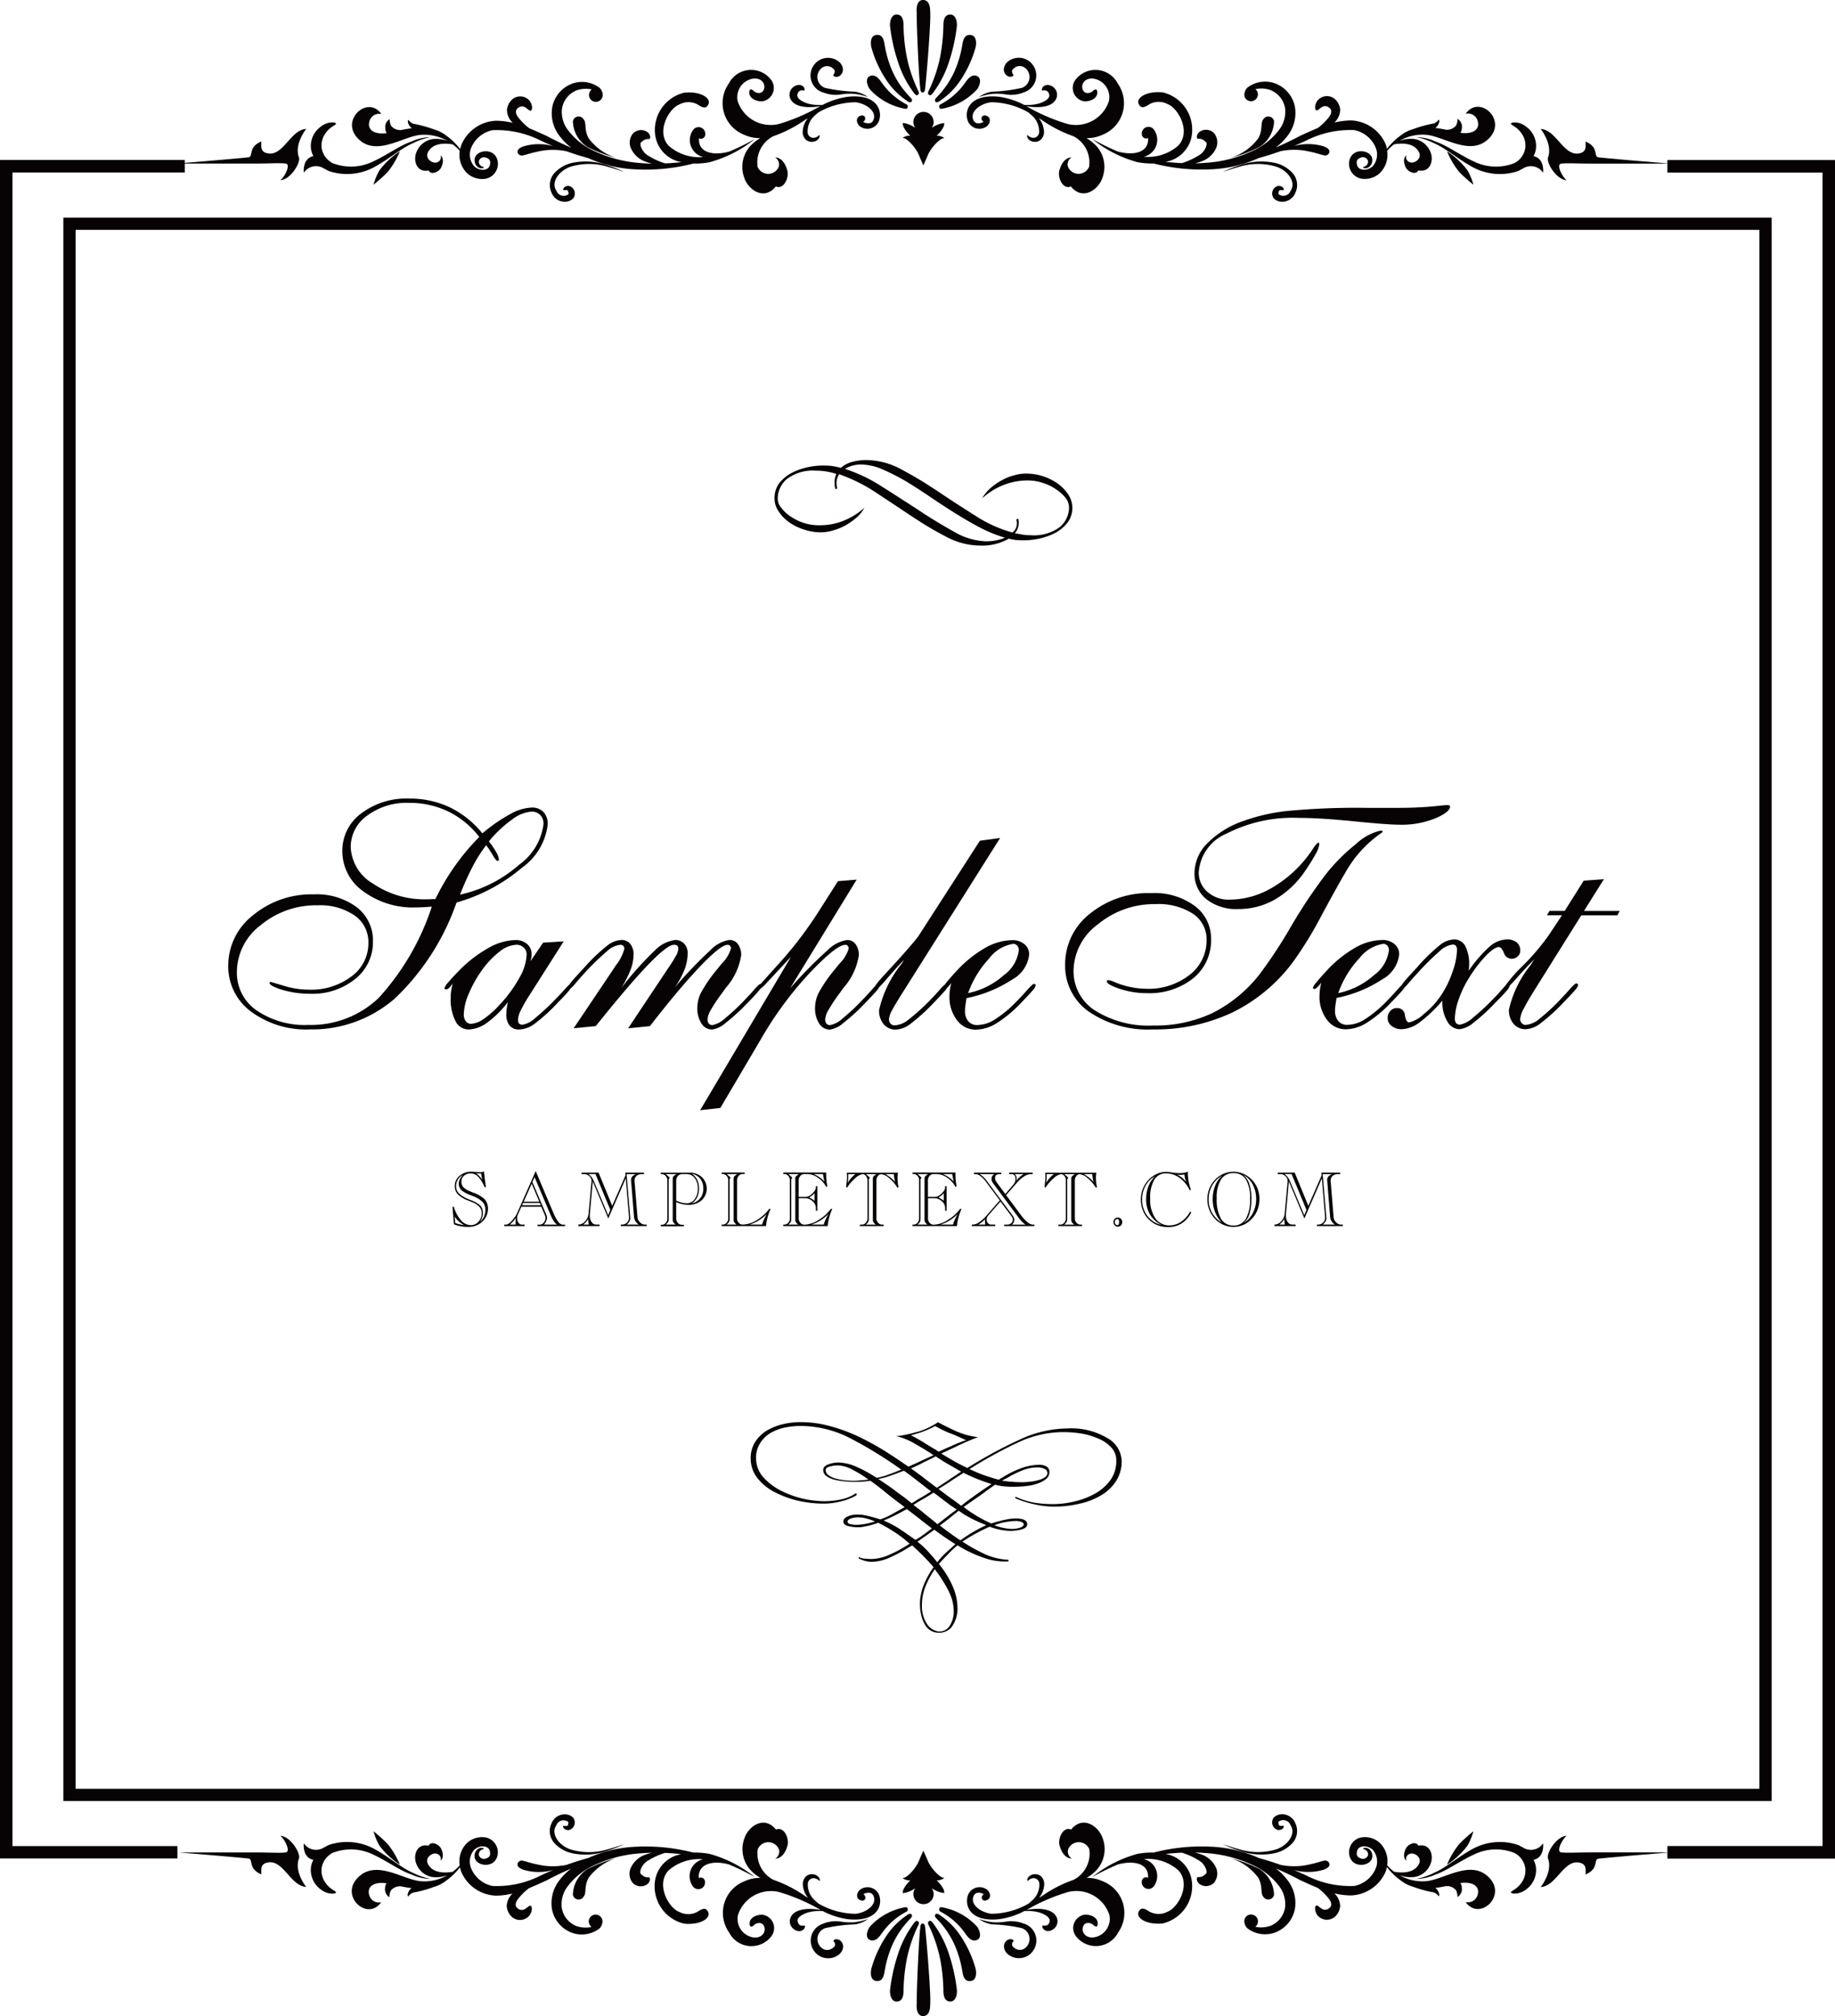
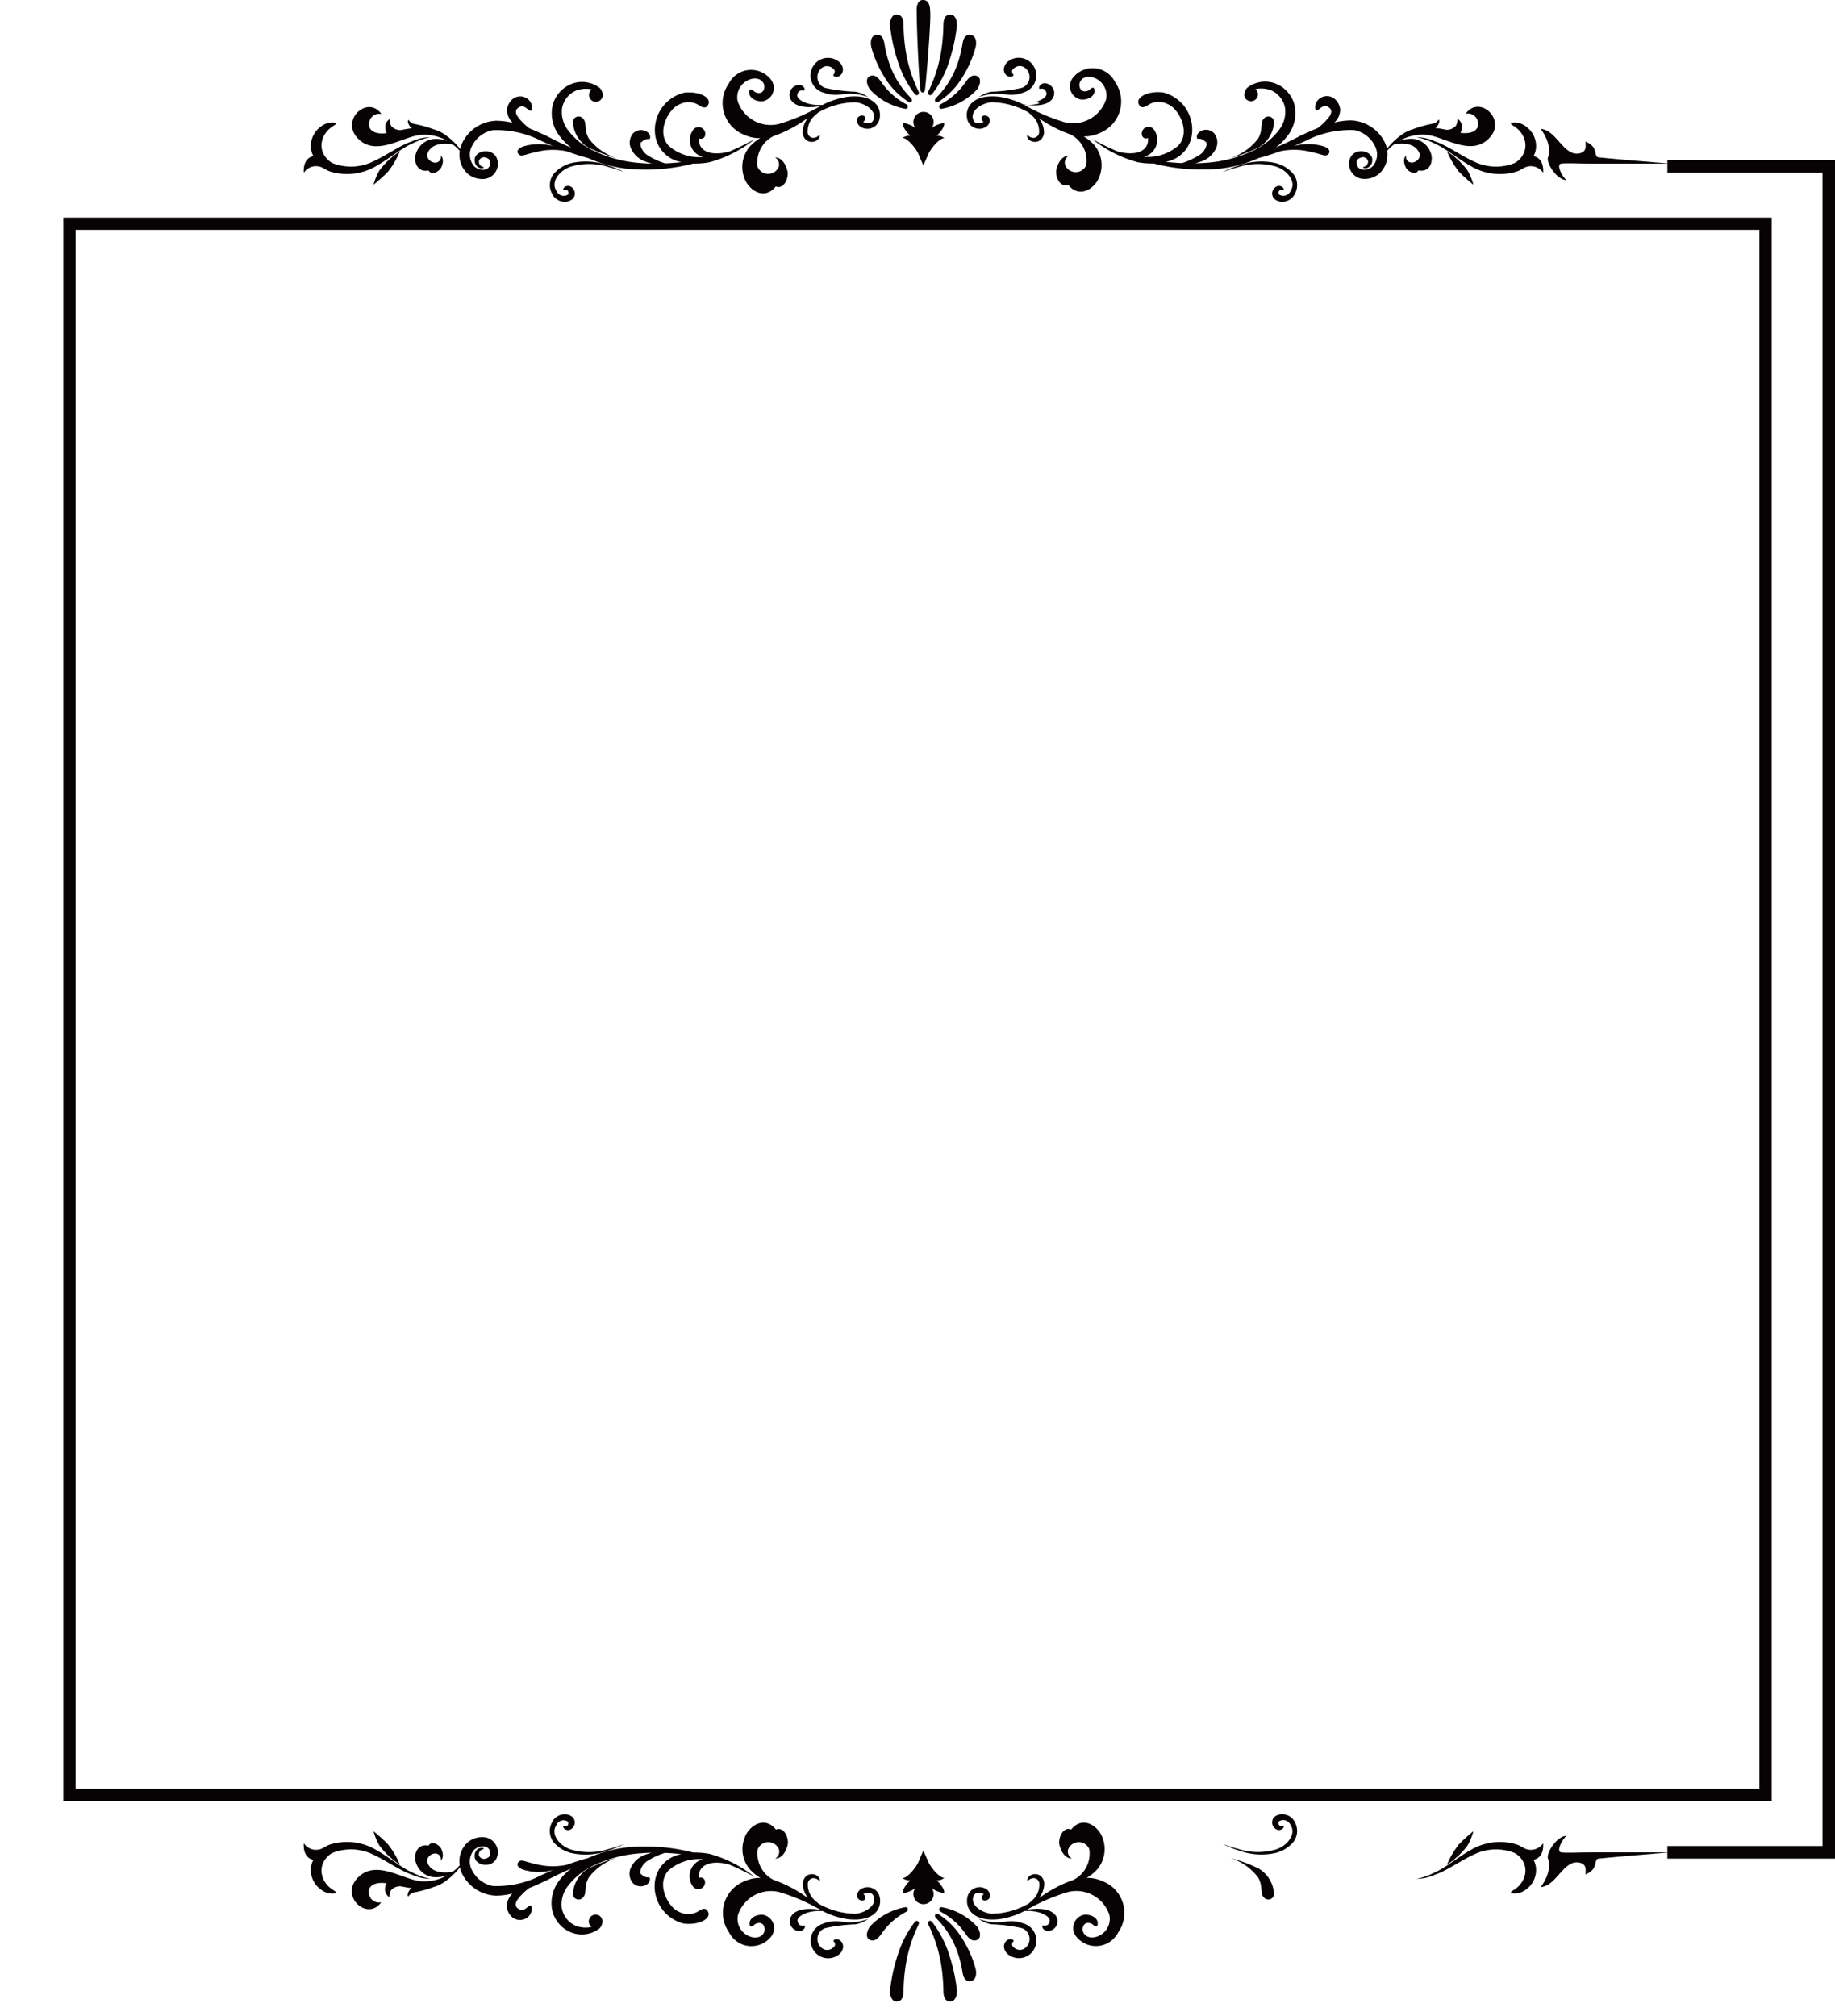
<svg xmlns="http://www.w3.org/2000/svg" height="134.865" width="122.737">
  <g fill="#070304">
    <path d="M111.525 10.707v.224c-.8-.066-4.346-.36-4.626-.407-.317-.054.052-.685-.844-1.054 0 .317.088.688-.421.791-1.054.209-1.529-1.581-2.581-1.634 0 0 .843 1.054.474 1.95-.054.421.633 1.475 1.265 1.475-.264-.157-.739-1.054-.37-1.106s1.107 0 2.055 0h5.048v.6h10.378v111.948h-10.378v.424h-5.048c-.948 0-1.685.051-2.055 0s.106-.949.37-1.106c-.632 0-1.319 1.053-1.265 1.474.369.9-.474 1.95-.474 1.95 1.052-.054 1.527-1.844 2.581-1.634.509.1.421.474.421.791.9-.369.527-1 .844-1.053.279-.047 3.821-.341 4.626-.408v.4h11.216V10.707z" />
-     <path d="M118.5 14.558H4.238v105.924H118.5zm-.818 105.106H5.056V15.376h112.626zM60.537 7.277a.137.137 0 00.177-.111.159.159 0 00-.09-.187 4.632 4.632 0 01-1.675-1.492c-.116-.151-.4-.59-.793-.383-.328.176-.117.731.081.934a4.222 4.222 0 002.3 1.239zm8.99-.362a2.93 2.93 0 01-1.028.1 5.177 5.177 0 00-1.7-.544c-1.968-.2-2.321.955-2.06 1.637a.833.833 0 001.272.337c.253-.223.281-.594-.038-.7s-.439.233-.182.409c0 0-.573.326-.716-.213s.538-1.023 1.226-1.1a5.067 5.067 0 012.489.683l.313.277a1.422 1.422 0 01.4 1.019.387.387 0 01-.375.4.523.523 0 01-.4-.192c-.02 0-.05.081 0 .194a.534.534 0 00.367.254.6.6 0 00.55-.158.728.728 0 00.187-.474 1.531 1.531 0 00-.349-.938l.189.115a8.649 8.649 0 002.122 1.089 1.973 1.973 0 011.049 2.053.764.764 0 01-1.407 0 .538.538 0 01.238-.628s-.561-.066-.819.88c-.13.472.241 1.289.773 1.057.8.991 1.851.194 2.1-.552a2.094 2.094 0 00-.361-2.118 2.884 2.884 0 00-.7-.56 2.517 2.517 0 001.1-.237 2.272 2.272 0 001-3.409 1.678 1.678 0 00-2.844-.242.907.907 0 00.519 1.41c.365.071.945-.131.951-.556s-.3-.118-.3-.118c-.1.123-.551.275-.681-.12s.214-.822.813-.692a1.256 1.256 0 01.948 1.478 2.32 2.32 0 01-2.751 1.542 12.689 12.689 0 01-2.781-1.2c.529.1 1.547.164 1.929-.364a.65.65 0 00.095-.612.666.666 0 00-.465-.42.416.416 0 00-.476.163c-.061.112-.026.185 0 .2a.416.416 0 01.309.022.386.386 0 01.147.26c.042.129-.074.37-.653.568zM59.21 5.242a5.056 5.056 0 001.527 1.554c.157.088.217.029.245-.014s.033-.142-.071-.245a6.048 6.048 0 01-1.234-1.8 7.3 7.3 0 01-.508-1.754c-.047-.276-.125-.7-.557-.646-.376.044-.414.511-.32.864a7.551 7.551 0 00.918 2.041zm26.008 2.879a.388.388 0 00-.7-.165c-.247.281-.02.69-.358 1.3a3.7 3.7 0 01-1.854 1.308 9.521 9.521 0 001.925-.726 2.1 2.1 0 00.987-1.717z" />
+     <path d="M118.5 14.558H4.238v105.924H118.5zm-.818 105.106H5.056V15.376h112.626zM60.537 7.277a.137.137 0 00.177-.111.159.159 0 00-.09-.187 4.632 4.632 0 01-1.675-1.492c-.116-.151-.4-.59-.793-.383-.328.176-.117.731.081.934a4.222 4.222 0 002.3 1.239zm8.99-.362a2.93 2.93 0 01-1.028.1 5.177 5.177 0 00-1.7-.544c-1.968-.2-2.321.955-2.06 1.637a.833.833 0 001.272.337c.253-.223.281-.594-.038-.7s-.439.233-.182.409c0 0-.573.326-.716-.213s.538-1.023 1.226-1.1a5.067 5.067 0 012.489.683l.313.277a1.422 1.422 0 01.4 1.019.387.387 0 01-.375.4.523.523 0 01-.4-.192c-.02 0-.05.081 0 .194a.534.534 0 00.367.254.6.6 0 00.55-.158.728.728 0 00.187-.474 1.531 1.531 0 00-.349-.938a8.649 8.649 0 002.122 1.089 1.973 1.973 0 011.049 2.053.764.764 0 01-1.407 0 .538.538 0 01.238-.628s-.561-.066-.819.88c-.13.472.241 1.289.773 1.057.8.991 1.851.194 2.1-.552a2.094 2.094 0 00-.361-2.118 2.884 2.884 0 00-.7-.56 2.517 2.517 0 001.1-.237 2.272 2.272 0 001-3.409 1.678 1.678 0 00-2.844-.242.907.907 0 00.519 1.41c.365.071.945-.131.951-.556s-.3-.118-.3-.118c-.1.123-.551.275-.681-.12s.214-.822.813-.692a1.256 1.256 0 01.948 1.478 2.32 2.32 0 01-2.751 1.542 12.689 12.689 0 01-2.781-1.2c.529.1 1.547.164 1.929-.364a.65.65 0 00.095-.612.666.666 0 00-.465-.42.416.416 0 00-.476.163c-.061.112-.026.185 0 .2a.416.416 0 01.309.022.386.386 0 01.147.26c.042.129-.074.37-.653.568zM59.21 5.242a5.056 5.056 0 001.527 1.554c.157.088.217.029.245-.014s.033-.142-.071-.245a6.048 6.048 0 01-1.234-1.8 7.3 7.3 0 01-.508-1.754c-.047-.276-.125-.7-.557-.646-.376.044-.414.511-.32.864a7.551 7.551 0 00.918 2.041zm26.008 2.879a.388.388 0 00-.7-.165c-.247.281-.02.69-.358 1.3a3.7 3.7 0 01-1.854 1.308 9.521 9.521 0 001.925-.726 2.1 2.1 0 00.987-1.717z" />
    <path d="M74.765 10.136l-.057-.024a16.167 16.167 0 01-1.649-.812 8.233 8.233 0 003.033 1.551 5.411 5.411 0 001.077.087 12.77 12.77 0 003.739.393 8.669 8.669 0 003.286-.758c.422-.115.921-.268 1.458-.46a4.593 4.593 0 011.567-.044c.893.157 1.148.3 1.4.33s.575-.382-.089-.61a3.559 3.559 0 00-2-.015c.283-.116.571-.244.857-.38a6.493 6.493 0 013.2-.691 1.97 1.97 0 011.395 1.1 1.206 1.206 0 01-.155 1.307c-.355.358-1.062.347-1.075-.186-.039-.229.111-.344.336-.4a.359.359 0 01.411.23c.047.369-.328.412-.338.432s.072.09.241.063a.527.527 0 00.385-.518c.061-.735-1.5-.969-1.556.2a1.024 1.024 0 00.812 1.021 1.5 1.5 0 001.232-.356 1.722 1.722 0 00.507-1.511 2.864 2.864 0 01.469-.43c.427-.076 1.352-.149 1.673.559.193.429-.395.82-.713.6a.359.359 0 01-.147-.422s-.314.207-.041.8c.135.293.672.552.843.208.829.16 1.022-.691.832-1.176a1.393 1.393 0 00-1.087-.923 2.134 2.134 0 00-1 .121 3.071 3.071 0 011.832-.4c1.224.141 3.039 1.524 4.237.141 1.058-1.225-.753-2.823-1.647-1.552a.672.672 0 01.8.468c.177.577-.311.923-1.153.806a.584.584 0 00.1-.318.615.615 0 00-.293-.618.951.951 0 01-.1.458.8.8 0 01-.663.273 8.175 8.175 0 00-.717-.12.736.736 0 00.2-.239c.128-.275.021-.317.021-.317a.721.721 0 01-.319.255 8.184 8.184 0 00-1.41.386 2.353 2.353 0 00-.788.4 4.448 4.448 0 00-.942.911 1.766 1.766 0 00-.145-.435 2.632 2.632 0 00-2.252-1.464 4.813 4.813 0 00-1.118.142 1.233 1.233 0 00.388-.851 1.1 1.1 0 00-.332-.7.818.818 0 00-1.189.082c-.237.337-.158.631-.077.653.107.029.255-.171.432-.25a.389.389 0 01.387.043c.141.083.324.286-.007.7a4.1 4.1 0 01-.71.688c-.4.163-.8.345-1.181.521-.559.3-1.113.56-1.626.779a4.049 4.049 0 00.784-.783 2.478 2.478 0 00.489-1.94A2.1 2.1 0 0085.14 5.53a1.956 1.956 0 00-1.706.332.674.674 0 00-.184.339.453.453 0 00.057.385.46.46 0 00.766-.507.452.452 0 00-.11-.115 1.878 1.878 0 011.013.061 1.587 1.587 0 01.98 1.23 1.982 1.982 0 01-.392 1.419 4.59 4.59 0 01-1.761 1.407 8.658 8.658 0 01-3.188.813c-.228.018-.454.029-.675.033a3.88 3.88 0 00.39-.121 1.667 1.667 0 001.022-.923.964.964 0 00-.154-.982.75.75 0 00-.859-.143c-.335.163-.33.514-.213.528a.553.553 0 01.5.2c0 .007.086-.032.078.2a1.1 1.1 0 01-.564.736 4.748 4.748 0 01-1.085.489c-.4-.016-.767-.047-1.1-.083a2.127 2.127 0 001.739-1.654 2.564 2.564 0 00-1.909-2.992c-1.089-.118-1.834.365-1.616.789.11.212.245.273.572.091a1.274 1.274 0 011.35-.1c.711.256 1.6 1.848.719 2.779a3.081 3.081 0 01-2.3.744 1.163 1.163 0 00.656-1.836.45.45 0 00-.789.369.283.283 0 00.414.213c.061.999-.985 1.189-2.026.905zm-6.417-4.258a11.027 11.027 0 01-2.024.257 2.12 2.12 0 00-.851.355 4.59 4.59 0 01.9-.209 3.861 3.861 0 01.979.048 2.237 2.237 0 001.13-.151 1.188 1.188 0 00.332-2.1 1.161 1.161 0 00-1.421.06.73.73 0 00-.238.4.512.512 0 00.167.5c.235.2.524.049.455-.05a.349.349 0 01-.087-.253.365.365 0 01.13-.166.569.569 0 01.7-.057.77.77 0 01-.172 1.366zM49.753 9.006a2.514 2.514 0 001.1.237 2.867 2.867 0 00-.7.56 2.09 2.09 0 00-.361 2.118c.25.746 1.3 1.543 2.1.552.531.232.9-.585.772-1.057-.257-.946-.819-.88-.819-.88a.539.539 0 01.239.628.766.766 0 01-1.41 0 1.975 1.975 0 011.051-2.053 8.676 8.676 0 002.123-1.089l.188-.115a1.528 1.528 0 00-.349.938.722.722 0 00.188.474.6.6 0 00.549.158.528.528 0 00.366-.254c.057-.113.024-.194.005-.194a.524.524 0 01-.4.192.386.386 0 01-.375-.4 1.42 1.42 0 01.4-1.019c.1-.093.211-.188.313-.277a5.064 5.064 0 012.488-.683c.69.081 1.37.567 1.227 1.1s-.716.213-.716.213c.258-.176.136-.52-.182-.409s-.291.482-.038.7a.834.834 0 001.272-.337c.261-.682-.091-1.839-2.059-1.637a5.166 5.166 0 00-1.7.544 2.93 2.93 0 01-1.028-.1c-.579-.2-.694-.44-.667-.57a.384.384 0 01.147-.26.416.416 0 01.309-.022c.025-.014.059-.086 0-.2a.417.417 0 00-.476-.163.667.667 0 00-.465.42.648.648 0 00.095.612c.382.527 1.4.468 1.93.364a12.705 12.705 0 01-2.781 1.2 2.319 2.319 0 01-2.751-1.542 1.257 1.257 0 01.947-1.478c.6-.129.944.3.813.692s-.579.242-.68.12c0 0-.306-.308-.3.118s.585.627.951.556a.907.907 0 00.518-1.41 1.678 1.678 0 00-2.844.242 2.272 2.272 0 001.01 3.411z" />
    <path d="M55.049 6.178a2.237 2.237 0 001.131.151 3.851 3.851 0 01.978-.048 4.564 4.564 0 01.9.209 2.12 2.12 0 00-.851-.355 11.016 11.016 0 01-2.024-.257.77.77 0 01-.178-1.36.57.57 0 01.7.057.37.37 0 01.13.166.355.355 0 01-.088.253c-.07.1.22.251.455.05a.513.513 0 00.167-.5.73.73 0 00-.238-.4 1.16 1.16 0 00-1.421-.06 1.188 1.188 0 00.332 2.1zM28.09 9.027a3.074 3.074 0 011.833.4 2.137 2.137 0 00-1-.121 1.39 1.39 0 00-1.086.923c-.19.485 0 1.336.833 1.176.171.344.707.086.843-.208.271-.591-.042-.8-.042-.8a.359.359 0 01-.147.422c-.319.217-.907-.175-.714-.6.32-.708 1.246-.635 1.673-.559a2.885 2.885 0 01.468.43 1.721 1.721 0 00.507 1.511 1.5 1.5 0 001.233.356 1.023 1.023 0 00.812-1.021c-.052-1.172-1.618-.938-1.556-.2a.528.528 0 00.384.518c.169.027.241-.048.24-.063s-.384-.063-.336-.432a.358.358 0 01.411-.23c.224.057.374.171.336.4-.014.533-.721.544-1.074.186a1.205 1.205 0 01-.156-1.307 1.971 1.971 0 011.4-1.1 6.492 6.492 0 013.2.691c.286.137.574.264.858.38a3.56 3.56 0 00-2 .015c-.665.229-.344.638-.09.61s.511-.173 1.4-.33a4.593 4.593 0 011.567.044c.537.192 1.036.345 1.458.46a8.661 8.661 0 003.286.758 12.787 12.787 0 003.74-.393 5.4 5.4 0 001.076-.087 8.246 8.246 0 003.034-1.551 16.352 16.352 0 01-1.65.813l-.058.024c-1.04.284-2.087.094-2.02-.892a.283.283 0 00.414-.213.45.45 0 00-.789-.369 1.163 1.163 0 00.657 1.836 3.08 3.08 0 01-2.3-.744c-.885-.931.006-2.522.72-2.779a1.276 1.276 0 011.35.1c.325.182.461.121.571-.091.22-.424-.526-.907-1.615-.789a2.566 2.566 0 00-1.911 2.992 2.13 2.13 0 001.74 1.654c-.333.036-.7.067-1.1.083a4.738 4.738 0 01-1.086-.489 1.106 1.106 0 01-.564-.736c-.008-.236.077-.2.078-.2a.553.553 0 01.5-.2c.116-.015.121-.366-.214-.528a.75.75 0 00-.859.143.96.96 0 00-.153.982 1.664 1.664 0 001.021.923 3.9 3.9 0 00.391.121c-.222 0-.449-.015-.677-.033a8.664 8.664 0 01-3.186-.813 4.575 4.575 0 01-1.759-1.407 1.983 1.983 0 01-.393-1.419 1.588 1.588 0 01.98-1.23 1.876 1.876 0 011.013-.061.45.45 0 00-.109.115.46.46 0 10.823.122.671.671 0 00-.184-.339 1.952 1.952 0 00-1.7-.332 2.1 2.1 0 00-1.473 1.611 2.476 2.476 0 00.489 1.94 4.069 4.069 0 00.784.783 20.028 20.028 0 01-1.626-.779c-.383-.176-.778-.358-1.181-.521a4.07 4.07 0 01-.709-.687c-.332-.417-.148-.619-.007-.7a.388.388 0 01.387-.043c.177.079.325.28.432.25.08-.022.159-.316-.078-.653a.818.818 0 00-1.189-.082 1.084 1.084 0 00-.333.7 1.242 1.242 0 00.387.851 4.792 4.792 0 00-1.115-.142 2.631 2.631 0 00-2.253 1.464 1.764 1.764 0 00-.147.435 4.419 4.419 0 00-.941-.911 2.337 2.337 0 00-.789-.4 8.172 8.172 0 00-1.409-.386.721.721 0 01-.318-.255s-.106.042.021.317a.742.742 0 00.2.239 8.128 8.128 0 00-.715.12.8.8 0 01-.664-.273.946.946 0 01-.1-.458.613.613 0 00-.293.618.588.588 0 00.095.318c-.842.117-1.33-.229-1.153-.806a.672.672 0 01.8-.468c-.894-1.271-2.706.327-1.648 1.552 1.186 1.368 3.001-.016 4.224-.156z" />
    <path d="M39.378 9.258c-.34-.611-.111-1.021-.359-1.3a.387.387 0 00-.7.165 2.1 2.1 0 00.989 1.719 9.519 9.519 0 001.924.726 3.694 3.694 0 01-1.854-1.31zm-19.055 2.298a.976.976 0 011.412-.236l-.026-.037a2.31 2.31 0 00.274.156 3.826 3.826 0 003.125-.3c.991-.557 1.737-1.223 2.473-1.541a4.715 4.715 0 011.215-.425 3.254 3.254 0 00-1.273.294c-.743.244-1.656.916-2.566 1.335a3.38 3.38 0 01-2.711.111 1.393 1.393 0 01-.735-1.033 1.409 1.409 0 01.294-1.01c.26-.373.652-.5.672-.594.013-.11-.561-.182-1.042.213a1.592 1.592 0 00-.63 1.494 1.519 1.519 0 00.155.461c-.764.17-.637 1.112-.637 1.112zm78.229.801a4.005 4.005 0 00-.4-.965 5.433 5.433 0 00-1.365-1.271 5.619 5.619 0 00.8 1.366 9.728 9.728 0 00.965.87zM62.127 6.338c.04.031.121.069.229-.057a7.011 7.011 0 001.109-2.115 11.974 11.974 0 00.532-2.371c.041-.328-.06-.824-.439-.822-.434.006-.457.485-.458.751a12.236 12.236 0 01-.215 2.077 9.694 9.694 0 01-.781 2.3c-.059.127-.027.203.023.237zm-.564-.344c.023.175.107.193.158.193s.134-.052.153-.213c.1-.861.409-4.641.342-5.188 0-.3-.051-.794-.486-.786-.379.006-.447.484-.414.828-.009.863.138 4.362.247 5.166zm3.024-.507a4.624 4.624 0 01-1.675 1.492.159.159 0 00-.091.187.138.138 0 00.177.111 4.219 4.219 0 002.3-1.239c.2-.2.41-.758.081-.934-.387-.207-.676.231-.792.383zm-1.961 1.05c-.105.1-.1.2-.072.245s.088.1.245.014a5.066 5.066 0 001.527-1.554 7.564 7.564 0 00.918-2.038c.095-.353.057-.819-.32-.864-.432-.051-.509.37-.556.646a7.4 7.4 0 01-.51 1.754 6.052 6.052 0 01-1.232 1.797z" />
    <path d="M101.291 10.914a3.38 3.38 0 01-2.711-.111c-.911-.42-1.822-1.091-2.566-1.335a3.254 3.254 0 00-1.274-.294 4.716 4.716 0 011.215.425c.737.318 1.481.984 2.473 1.541a3.828 3.828 0 003.125.3 2.143 2.143 0 00.274-.156l-.027.037a.976.976 0 011.412.236s.129-.942-.638-1.111a1.517 1.517 0 00.156-.461 1.592 1.592 0 00-.628-1.494c-.481-.4-1.055-.323-1.043-.213.02.093.413.221.672.594a1.4 1.4 0 01.293 1.01 1.381 1.381 0 01-.733 1.032zm-74.543-.794a5.453 5.453 0 00-1.365 1.271 4.069 4.069 0 00-.4.965 9.81 9.81 0 00.966-.871 5.591 5.591 0 00.799-1.365zm33.617-.89c.334-.017.933.743 1.076 1.093s.318.741.318.741.178-.389.325-.739.753-1.1 1.085-1.084a.774.774 0 00-.518-.157s.563-.522.5-.854a1.789 1.789 0 00-.831.328.677.677 0 10-1.1 0 1.757 1.757 0 00-.829-.333c-.064.33.495.857.495.857a.777.777 0 00-.521.148zm-22.044 1.878a4.271 4.271 0 012.373.064 9.781 9.781 0 011.046.338 5.407 5.407 0 00-1.022-.422 4.381 4.381 0 00-2.462-.188 2.267 2.267 0 00-1.2.707 1.209 1.209 0 00-.16 1.292.95.95 0 00.866.6.8.8 0 00.557-.206.523.523 0 00-.28-.857c-.357 0-.387.255-.367.272.042.046.225-.035.289.034.063.028.083.266.051.26a.522.522 0 01-.8-.252c-.403-.584.241-1.432 1.109-1.642zm47.547 1.6c.019-.017-.01-.27-.368-.272a.522.522 0 00-.279.857.8.8 0 00.556.206.949.949 0 00.865-.6 1.207 1.207 0 00-.16-1.292 2.26 2.26 0 00-1.2-.707 4.381 4.381 0 00-2.462.188 5.448 5.448 0 00-1.022.422 9.668 9.668 0 011.046-.338 4.272 4.272 0 012.373-.064c.867.208 1.512 1.057 1.114 1.639a.522.522 0 01-.8.252c-.031.006-.012-.232.052-.26.059-.067.243.014.285-.031zM60.071 4.166a7.017 7.017 0 001.107 2.115c.109.126.189.088.228.057s.084-.11.024-.239a9.7 9.7 0 01-.781-2.3 12.2 12.2 0 01-.215-2.077c0-.267-.024-.746-.458-.751-.378 0-.479.494-.439.822a11.916 11.916 0 00.534 2.373zM37.667 122.158c-.02.015.01.27.367.272a.524.524 0 00.28-.858.8.8 0 00-.557-.2.95.95 0 00-.866.6 1.209 1.209 0 00.16 1.292 2.266 2.266 0 001.2.708 4.371 4.371 0 002.462-.19 5.3 5.3 0 001.022-.421 8.957 8.957 0 01-1.046.338 4.258 4.258 0 01-2.373.064c-.868-.208-1.512-1.056-1.115-1.638a.52.52 0 01.8-.251c.032-.007.012.231-.051.259-.058.06-.242-.021-.283.025zm47.548 1.6a4.259 4.259 0 01-2.373-.064 8.862 8.862 0 01-1.046-.338 5.334 5.334 0 001.022.421 4.371 4.371 0 002.462.19 2.259 2.259 0 001.2-.708 1.206 1.206 0 00.16-1.292.949.949 0 00-.865-.6.8.8 0 00-.556.2.524.524 0 00.279.858c.358 0 .387-.257.368-.272-.042-.046-.227.035-.289-.034-.063-.027-.083-.266-.052-.259a.52.52 0 01.8.251c.401.587-.244 1.436-1.11 1.647zm11.571.985a5.44 5.44 0 001.365-1.271 4 4 0 00.4-.966 9.747 9.747 0 00-.965.873 5.575 5.575 0 00-.8 1.364zm-71.803-2.236a4.061 4.061 0 00.4.966 5.459 5.459 0 001.365 1.271 5.547 5.547 0 00-.8-1.364 9.828 9.828 0 00-.965-.873zm38.186 3.115c-.332.022-.938-.734-1.085-1.083s-.325-.737-.325-.737-.174.388-.318.74-.742 1.112-1.076 1.093a.775.775 0 00.521.154s-.558.527-.495.857a1.751 1.751 0 00.829-.335.677.677 0 101.1 0 1.768 1.768 0 00.831.328c.061-.33-.5-.854-.5-.854a.767.767 0 00.518-.163zm-1.763 2.91c-.039-.032-.119-.069-.228.058a7.034 7.034 0 00-1.107 2.114 11.931 11.931 0 00-.533 2.371c-.04.328.061.824.439.822.434-.005.457-.485.458-.75a12.191 12.191 0 01.215-2.077 9.684 9.684 0 01.781-2.3c.059-.138.024-.205-.025-.238zm12.376-2.672a2.532 2.532 0 00-1.1-.238 2.829 2.829 0 00.7-.561 2.092 2.092 0 00.361-2.117c-.25-.746-1.3-1.543-2.1-.552-.531-.232-.9.585-.773 1.057.258.947.819.878.819.878a.535.535 0 01-.238-.626.764.764 0 011.407 0 1.972 1.972 0 01-1.049 2.053 8.583 8.583 0 00-2.122 1.09l-.189.114a1.533 1.533 0 00.349-.939.735.735 0 00-.187-.474.6.6 0 00-.55-.157.538.538 0 00-.367.253c-.054.113-.024.193 0 .193a.531.531 0 01.4-.191.386.386 0 01.375.4 1.416 1.416 0 01-.4 1.018c-.1.095-.211.19-.313.279a5.073 5.073 0 01-2.489.684c-.688-.08-1.369-.567-1.226-1.1s.716-.213.716-.213c-.257.177-.136.52.182.41s.29-.482.038-.706a.835.835 0 00-1.272.338c-.261.682.092 1.839 2.06 1.636a5.166 5.166 0 001.7-.544 2.963 2.963 0 011.028.1c.579.2.694.439.668.571a.39.39 0 01-.147.261.421.421 0 01-.309.022c-.025.012-.06.086 0 .2a.42.42 0 00.476.164.671.671 0 00.465-.421.648.648 0 00-.095-.612c-.382-.528-1.4-.468-1.929-.364a12.621 12.621 0 012.781-1.2 2.32 2.32 0 012.751 1.541 1.257 1.257 0 01-.948 1.479c-.6.13-.943-.3-.813-.694s.58-.242.681-.119c0 0 .306.307.3-.119s-.586-.625-.951-.555a.907.907 0 00-.519 1.409 1.678 1.678 0 002.844-.243 2.271 2.271 0 00-1.015-3.405z" />
    <path d="M68.486 128.687a2.258 2.258 0 00-1.13-.149 3.921 3.921 0 01-.979.05 4.774 4.774 0 01-.9-.212 2.116 2.116 0 00.851.356 10.772 10.772 0 012.024.256.77.77 0 01.177 1.359.569.569 0 01-.7-.057.251.251 0 01-.043-.419c.069-.1-.22-.25-.455-.05a.514.514 0 00-.167.5.725.725 0 00.238.4 1.158 1.158 0 001.421.061 1.19 1.19 0 00-.332-2.1zm-5.487-1.099a.138.138 0 00-.177.111.16.16 0 00.091.188 4.611 4.611 0 011.675 1.492c.115.149.4.589.792.38.329-.175.117-.73-.081-.932a4.214 4.214 0 00-2.3-1.239zm.466 3.111a7.028 7.028 0 00-1.109-2.114c-.108-.127-.189-.09-.229-.058s-.082.11-.022.24a9.683 9.683 0 01.781 2.3 12.228 12.228 0 01.215 2.077c0 .265.024.745.458.75.379 0 .48-.494.439-.822a11.989 11.989 0 00-.533-2.373zm.861-1.075a5.06 5.06 0 00-1.527-1.555c-.156-.089-.216-.029-.245.015s-.033.142.072.244a6.045 6.045 0 011.233 1.8 7.416 7.416 0 01.51 1.752c.046.278.124.7.556.646.376-.044.414-.511.32-.864a7.539 7.539 0 00-.919-2.038zm38.886-6.314a.977.977 0 01-1.412.235l.027.036a2.264 2.264 0 00-.274-.155 3.82 3.82 0 00-3.125.3c-.991.558-1.736 1.223-2.473 1.542a4.725 4.725 0 01-1.215.425 3.24 3.24 0 001.274-.293c.744-.247 1.656-.917 2.566-1.336a3.374 3.374 0 012.711-.111 1.379 1.379 0 01.733 1.033 1.4 1.4 0 01-.293 1.009c-.259.373-.651.5-.672.593-.013.11.562.183 1.043-.21a1.6 1.6 0 00.628-1.5 1.541 1.541 0 00-.156-.462c.766-.165.638-1.106.638-1.106z" />
-     <path d="M95.445 125.839a3.063 3.063 0 01-1.832-.394 2.134 2.134 0 001 .12 1.391 1.391 0 001.087-.922c.19-.485 0-1.337-.832-1.176-.171-.345-.708-.086-.843.208-.273.589.041.8.041.8a.358.358 0 01.147-.421c.318-.216.906.175.713.6-.321.708-1.246.635-1.673.56a2.912 2.912 0 01-.469-.431 1.723 1.723 0 00-.507-1.512 1.488 1.488 0 00-1.232-.355 1.022 1.022 0 00-.812 1.019c.052 1.173 1.617.94 1.556.2a.523.523 0 00-.385-.517c-.169-.027-.241.048-.241.063s.385.062.338.431a.359.359 0 01-.411.231c-.225-.058-.375-.171-.336-.4.013-.532.72-.543 1.075-.184a1.2 1.2 0 01.155 1.305 1.969 1.969 0 01-1.395 1.1 6.463 6.463 0 01-3.2-.692 19.095 19.095 0 00-.857-.38 3.557 3.557 0 002-.014c.665-.229.345-.639.089-.613s-.51.175-1.4.332a4.66 4.66 0 01-1.567-.043 20.596 20.596 0 00-1.458-.462 8.7 8.7 0 00-3.286-.758 12.735 12.735 0 00-3.739.394 5.447 5.447 0 00-1.077.086 8.247 8.247 0 00-3.033 1.551 16.182 16.182 0 011.649-.812.903.903 0 01.057-.025c1.04-.287 2.087-.095 2.021.892a.282.282 0 00-.414.212.45.45 0 00.789.369 1.162 1.162 0 00-.656-1.836 3.08 3.08 0 012.3.744c.885.931-.008 2.522-.719 2.779a1.276 1.276 0 01-1.35-.1c-.327-.181-.462-.121-.572.09-.219.424.527.907 1.616.791a2.565 2.565 0 001.909-2.992 2.128 2.128 0 00-1.739-1.655c.332-.035.7-.067 1.1-.083a4.686 4.686 0 011.085.489 1.1 1.1 0 01.564.736c.009.237-.076.2-.078.205a.558.558 0 01-.5.2c-.117.015-.121.365.213.527a.749.749 0 00.859-.141.969.969 0 00.154-.984 1.675 1.675 0 00-1.022-.924 5.206 5.206 0 00-.39-.12c.221 0 .447.016.675.034a8.658 8.658 0 013.188.813 4.631 4.631 0 011.761 1.408 1.985 1.985 0 01.392 1.421 1.587 1.587 0 01-.98 1.229 1.873 1.873 0 01-1.013.061.447.447 0 00.11-.114.46.46 0 00-.766-.509.455.455 0 00-.057.385.675.675 0 00.184.341 1.951 1.951 0 001.706.33 2.093 2.093 0 001.472-1.609 2.477 2.477 0 00-.489-1.94 4.062 4.062 0 00-.784-.783 19.87 19.87 0 011.626.779c.383.176.779.359 1.181.522a3.979 3.979 0 01.71.686c.331.418.148.621.007.7a.389.389 0 01-.387.041c-.177-.078-.325-.279-.432-.25-.08.023-.159.317.077.653a.818.818 0 001.189.082 1.094 1.094 0 00.332-.7 1.234 1.234 0 00-.388-.851 4.685 4.685 0 001.118.142 2.63 2.63 0 002.252-1.463 1.763 1.763 0 00.145-.435 4.412 4.412 0 00.942.911 2.363 2.363 0 00.788.4 8.106 8.106 0 001.41.386.725.725 0 01.319.255s.106-.043-.021-.318a.725.725 0 00-.2-.239c.248-.029.49-.074.717-.12a.8.8 0 01.663.271.959.959 0 01.1.459.614.614 0 00.293-.617.581.581 0 00-.1-.318c.842-.117 1.33.229 1.153.8a.672.672 0 01-.8.47c.894 1.271 2.706-.329 1.647-1.552-1.193-1.375-3.007.01-4.232.151z" />
    <path d="M84.158 125.608c.338.612.111 1.021.358 1.3a.388.388 0 00.7-.164 2.1 2.1 0 00-.989-1.72 9.476 9.476 0 00-1.925-.726 3.7 3.7 0 011.856 1.31zm-28.97 3.381a10.762 10.762 0 012.024-.256 2.116 2.116 0 00.851-.356 4.747 4.747 0 01-.9.212 3.91 3.91 0 01-.978-.05 2.257 2.257 0 00-1.131.149 1.19 1.19 0 00-.332 2.1 1.158 1.158 0 001.421-.061.725.725 0 00.238-.4.515.515 0 00-.167-.5c-.235-.2-.525-.049-.455.05a.25.25 0 01-.043.419.57.57 0 01-.7.057.769.769 0 01.172-1.364zm-16.87-2.244a.388.388 0 00.7.164c.248-.282.019-.69.359-1.3a3.7 3.7 0 011.852-1.308 9.474 9.474 0 00-1.924.726 2.1 2.1 0 00-.987 1.718z" />
    <path d="M54.008 127.947a2.963 2.963 0 011.028-.1 5.155 5.155 0 001.7.544c1.968.2 2.321-.954 2.059-1.636a.835.835 0 00-1.272-.338c-.253.224-.28.595.038.706s.44-.233.182-.41c0 0 .573-.325.716.213s-.538 1.024-1.227 1.1a5.07 5.07 0 01-2.488-.684c-.1-.089-.21-.184-.313-.279a1.414 1.414 0 01-.4-1.018.386.386 0 01.375-.4.532.532 0 01.4.191c.019 0 .051-.08-.005-.193a.532.532 0 00-.366-.253.6.6 0 00-.549.157.728.728 0 00-.188.474 1.531 1.531 0 00.349.939l-.188-.114a8.609 8.609 0 00-2.123-1.09 1.974 1.974 0 01-1.051-2.053.766.766 0 011.41 0 .536.536 0 01-.239.626s.561.069.819-.878c.129-.472-.241-1.289-.772-1.057-.8-.991-1.851-.194-2.1.552a2.088 2.088 0 00.361 2.117 2.813 2.813 0 00.7.561 2.528 2.528 0 00-1.1.238 2.271 2.271 0 00-1 3.408 1.678 1.678 0 002.844.243.907.907 0 00-.518-1.409c-.366-.071-.945.131-.951.555s.3.119.3.119c.1-.124.551-.275.68.119s-.213.824-.813.694a1.257 1.257 0 01-.947-1.479 2.32 2.32 0 012.751-1.541 12.637 12.637 0 012.781 1.2c-.529-.1-1.548-.164-1.93.364a.647.647 0 00-.095.612.673.673 0 00.465.421.42.42 0 00.476-.164c.06-.112.027-.186 0-.2a.421.421 0 01-.309-.022.388.388 0 01-.147-.261c-.037-.132.078-.374.657-.574z" />
    <path d="M48.77 124.73a.531.531 0 01.058.025 16.368 16.368 0 011.65.812 8.26 8.26 0 00-3.034-1.551 5.44 5.44 0 00-1.076-.086 12.751 12.751 0 00-3.74-.394 8.688 8.688 0 00-3.286.758c-.422.116-.921.27-1.458.462a4.66 4.66 0 01-1.567.043c-.893-.157-1.149-.3-1.4-.332s-.575.383.09.613a3.558 3.558 0 002 .014c-.284.117-.572.244-.858.38a6.462 6.462 0 01-3.2.692 1.969 1.969 0 01-1.4-1.1 1.2 1.2 0 01.156-1.305c.353-.359 1.059-.348 1.074.184.038.231-.112.344-.336.4a.358.358 0 01-.411-.231c-.047-.369.327-.413.336-.431s-.071-.091-.24-.063a.525.525 0 00-.384.517c-.061.736 1.5.969 1.556-.2a1.021 1.021 0 00-.812-1.019 1.489 1.489 0 00-1.233.355 1.722 1.722 0 00-.507 1.512 2.933 2.933 0 01-.468.431c-.427.075-1.353.147-1.673-.56-.193-.429.4-.82.714-.6a.358.358 0 01.147.421s.312-.207.042-.8c-.136-.294-.672-.553-.843-.208-.83-.161-1.023.691-.833 1.176a1.389 1.389 0 001.086.922 2.138 2.138 0 001-.12 3.067 3.067 0 01-1.833.394c-1.224-.139-3.039-1.524-4.237-.139-1.058 1.223.753 2.823 1.648 1.552a.672.672 0 01-.8-.47c-.177-.575.311-.921 1.153-.8a.585.585 0 00-.095.318.612.612 0 00.293.617.954.954 0 01.1-.459.8.8 0 01.664-.271c.226.046.466.091.715.12a.73.73 0 00-.2.239c-.127.275-.021.318-.021.318a.725.725 0 01.318-.255 8.094 8.094 0 001.409-.386 2.347 2.347 0 00.789-.4 4.383 4.383 0 00.941-.911 1.761 1.761 0 00.147.435 2.629 2.629 0 002.253 1.463 4.665 4.665 0 001.115-.142 1.243 1.243 0 00-.387.851 1.082 1.082 0 00.333.7.817.817 0 001.189-.082c.237-.336.157-.63.078-.653-.107-.029-.255.172-.432.25a.389.389 0 01-.387-.041c-.141-.083-.325-.286.007-.7a3.947 3.947 0 01.709-.686c.4-.163.8-.346 1.181-.522.559-.3 1.114-.56 1.626-.779a4.081 4.081 0 00-.784.783 2.474 2.474 0 00-.489 1.94 2.091 2.091 0 001.473 1.609 1.948 1.948 0 001.7-.33.672.672 0 00.184-.341.459.459 0 10-.823.124.446.446 0 00.109.114 1.871 1.871 0 01-1.013-.061 1.588 1.588 0 01-.98-1.229 1.986 1.986 0 01.393-1.421 4.617 4.617 0 011.759-1.408 8.663 8.663 0 013.186-.812c.228-.018.455-.029.677-.034a5.088 5.088 0 00-.391.12 1.673 1.673 0 00-1.021.924.965.965 0 00.153.984.749.749 0 00.859.141c.335-.162.33-.513.214-.527a.557.557 0 01-.5-.2c0-.009-.087.032-.078-.205a1.107 1.107 0 01.564-.736 4.676 4.676 0 011.086-.489c.4.015.766.047 1.1.083a2.131 2.131 0 00-1.74 1.655 2.567 2.567 0 001.911 2.992c1.089.117 1.835-.367 1.615-.791-.11-.211-.246-.271-.571-.09a1.278 1.278 0 01-1.35.1c-.713-.257-1.6-1.848-.72-2.779a3.078 3.078 0 012.3-.744 1.163 1.163 0 00-.657 1.836.45.45 0 00.789-.369.282.282 0 00-.414-.212c-.054-.996.991-1.196 2.033-.905z" />
    <path d="M22.245 123.952a3.374 3.374 0 012.711.111c.909.419 1.822 1.09 2.566 1.336a3.24 3.24 0 001.273.293 4.724 4.724 0 01-1.215-.425c-.736-.319-1.482-.984-2.473-1.542a3.819 3.819 0 00-3.125-.3 2.45 2.45 0 00-.274.155l.026-.036a.978.978 0 01-1.412-.235s-.128.942.637 1.11a1.543 1.543 0 00-.155.462 1.6 1.6 0 00.63 1.5c.481.393 1.054.321 1.042.21-.02-.091-.412-.22-.672-.593a1.407 1.407 0 01-.294-1.009 1.39 1.39 0 01.735-1.037zm36.704 5.427a4.619 4.619 0 011.675-1.492.16.16 0 00.09-.188.137.137 0 00-.177-.111 4.217 4.217 0 00-2.3 1.24c-.2.2-.409.757-.081.932.388.208.677-.232.793-.381z" />
-     <path d="M20.009 124.289c.052-.421-.632-1.474-1.265-1.474.263.157.738 1.053.368 1.106s-1.106 0-2.054 0h-5.192v-.424H.835V11.542h11.523v-.6h4.7c.947 0 1.685-.053 2.054 0s-.1.95-.368 1.106c.633 0 1.317-1.054 1.265-1.475-.37-.9.473-1.95.473-1.95-1.054.054-1.528 1.843-2.581 1.634-.509-.1-.422-.474-.422-.791-.9.369-.527 1-.843 1.054-.25.042-3.1.28-4.279.378v-.2H0v113.626h11.867v-.41c.253.021 4.463.368 4.77.419s-.053.684.843 1.053c0-.316-.087-.688.422-.791 1.053-.21 1.527 1.58 2.581 1.634 0 .01-.843-1.044-.474-1.94zm40.902 4.039c.1-.1.1-.2.071-.244s-.088-.1-.245-.015a5.051 5.051 0 00-1.527 1.555 7.526 7.526 0 00-.918 2.036c-.094.354-.057.82.32.864.432.051.51-.369.557-.646a7.316 7.316 0 01.508-1.752 6.042 6.042 0 011.234-1.798zm.811.349c-.051 0-.135.018-.158.194-.11.8-.256 4.3-.247 5.166-.033.346.035.822.414.829.435.008.486-.484.486-.787.067-.548-.244-4.326-.342-5.188-.019-.159-.093-.214-.153-.214zm-8.926-93.73a3.476 3.476 0 00.994.481 3.441 3.441 0 001.1.182 2.8 2.8 0 00.783-.111 4.2 4.2 0 00.843-.331 4.857 4.857 0 00.762-.532 2.377 2.377 0 00.541-.672 4.64 4.64 0 01-1.354.854 4.21 4.21 0 01-1.685.32 3.23 3.23 0 01-1.034-.161 3.51 3.51 0 01-.872-.431 2.415 2.415 0 01-.612-.571.947.947 0 01-.242-.612 1.717 1.717 0 01.633-1.335 2.884 2.884 0 011.927-.541 4.245 4.245 0 011.365.221 1.116 1.116 0 00-.121.5 1.887 1.887 0 00.051.522l.131-.06a1.231 1.231 0 01-.04-.532 1.124 1.124 0 01.16-.412 10.933 10.933 0 012.418 1.194c.8.532 1.6 1.054 2.388 1.586.312.2.612.4.923.591.473.291.954.561 1.415.8a4.87 4.87 0 002.258.6 3.566 3.566 0 001.946-.462 4.055 4.055 0 00.5.091c.17.01.34.019.522.019a5.063 5.063 0 001.043-.12 4.395 4.395 0 001.055-.381 2.628 2.628 0 00.8-.673 1.6 1.6 0 00.331-1.013 1.648 1.648 0 00-.28-.894 2.939 2.939 0 00-.723-.731 3.723 3.723 0 00-.983-.481 3.765 3.765 0 00-1.1-.172 2.839 2.839 0 00-.784.112 3.3 3.3 0 00-.841.332 4.081 4.081 0 00-.763.531 2.373 2.373 0 00-.551.682 4.518 4.518 0 011.354-.863 4.305 4.305 0 011.7-.332 3.076 3.076 0 011.023.172 3.189 3.189 0 01.874.431 2.621 2.621 0 01.622.562 1.084 1.084 0 01.231.631 1.732 1.732 0 01-.623 1.326 2.914 2.914 0 01-1.927.541 3.244 3.244 0 01-.54-.039c-.171-.032-.352-.061-.533-.09a1.088 1.088 0 00.221-.985l-.13.06a.776.776 0 01-.251.873 8.869 8.869 0 01-2.479-1.122 105.03 105.03 0 01-2.489-1.617c-.3-.2-.6-.391-.893-.582a31.266 31.266 0 00-1.534-.882 4.986 4.986 0 00-2.318-.643 3.537 3.537 0 00-1.073.141 1.75 1.75 0 00-.693.381 4.819 4.819 0 00-.622-.131 6.173 6.173 0 00-.592-.028 5.043 5.043 0 00-1.034.12 4.342 4.342 0 00-1.054.382 2.643 2.643 0 00-.813.673 1.649 1.649 0 00-.32 1.022 1.518 1.518 0 00.279.883 2.69 2.69 0 00.71.726zm4.787-3.874a3.693 3.693 0 011.385.3 14.874 14.874 0 011.524.764c.442.26.894.551 1.365.864.08.05.17.109.252.169.563.38 1.123.753 1.7 1.114s1.134.691 1.706.992a9.446 9.446 0 001.7.694 2.975 2.975 0 01-.652.191 3.319 3.319 0 01-.6.05 4.461 4.461 0 01-2.1-.612 36.322 36.322 0 01-2-1.194l-.36-.24a220.723 220.723 0 00-2.5-1.606 10.556 10.556 0 00-2.489-1.193 2.067 2.067 0 011.069-.292zm16.461 65.116a4.7 4.7 0 00-2.612-.633 7.768 7.768 0 00-3.338.8c-.2.092-.394.186-.59.28a31.3 31.3 0 00-2.8 1.565c-.053-.02-.1-.052-.158-.072-.259-.125-.506-.259-.756-.394-.083-.052-.176-.1-.259-.156-.2-.114-.383-.227-.571-.342.2-.094.384-.176.571-.269.227-.1.456-.217.684-.322.114-.052.229-.1.331-.155.3-.123.591-.25.871-.353a4.762 4.762 0 01-.871-.176 6.501 6.501 0 01-.549-.2 12.4 12.4 0 01-.466-.219c-.29-.135-.559-.27-.788-.4a.852.852 0 01-.134.083 5.24 5.24 0 01-1.005.488 2.948 2.948 0 01-.353.1 8.46 8.46 0 01-.736.175 4.226 4.226 0 01-.581.083 3.759 3.759 0 01.581.177 5.435 5.435 0 01.591.279c.155.095.322.188.5.292q.4.232.838.529c-.279.123-.559.247-.838.383s-.57.258-.841.383c-.083-.052-.166-.114-.248-.166a33.978 33.978 0 00-1.452-.955 19.355 19.355 0 00-1.45-.8c-.1-.054-.208-.1-.312-.146a11.092 11.092 0 00-1.856-.663 7.285 7.285 0 00-1.9-.25 5.05 5.05 0 00-1.171.135 4 4 0 00-1.078.424 2.437 2.437 0 00-.788.767 2.013 2.013 0 00-.3 1.1 2.115 2.115 0 00.456 1.325 3.491 3.491 0 001.171.943 6.714 6.714 0 001.575.572 7.832 7.832 0 001.649.186 4.727 4.727 0 001.171-.146 3.907 3.907 0 001.037-.4c.031-.054.042-.095.01-.125a.063.063 0 00-.093.02 2.894 2.894 0 01-.943.373 5.432 5.432 0 01-1.068.116 6.792 6.792 0 01-1.545-.188 6.462 6.462 0 01-1.492-.568 3.976 3.976 0 01-1.129-.9 1.889 1.889 0 01-.436-1.2 1.785 1.785 0 01.291-1.058 2.022 2.022 0 01.736-.684 3.355 3.355 0 01.964-.342 5.464 5.464 0 01.985-.093 7.315 7.315 0 013.431.88c.207.114.425.228.633.342a28.51 28.51 0 012.673 1.7c-.269.1-.539.218-.808.312a4.58 4.58 0 01-.84.237 11.85 11.85 0 00-1.025-.591c-.115-.051-.229-.1-.343-.155a3.192 3.192 0 00-1.212-.281 1.949 1.949 0 00-.653.126c-.229.082-.343.208-.343.372a.493.493 0 00.207.406 1.633 1.633 0 00.508.237 4.544 4.544 0 00.664.114 5.3 5.3 0 00.664.042c.166 0 .342 0 .508-.012.2-.009.4-.04.611-.06q.529.373 1.088.84c.373.3.778.609 1.2.921q-.451.248-.84.466a4.511 4.511 0 01-.788.352c-.281-.081-.55-.164-.819-.227a4.036 4.036 0 00-.455-.084c-.1-.009-.208-.009-.312-.009a1.5 1.5 0 00-.6.124c-.187.084-.29.2-.29.342s.114.25.321.3a2.623 2.623 0 00.622.082 2.543 2.543 0 00.26-.009c.113-.022.248-.043.393-.073a5.794 5.794 0 00.736-.217 10.577 10.577 0 011.037.588 8.777 8.777 0 01.736.528c.1.094.217.188.331.281-.114.073-.228.146-.331.208a7.811 7.811 0 01-1.037.538 3.056 3.056 0 01-1.2.28c-.125 0-.259-.011-.383-.02a1.03 1.03 0 01-.279-.043c-.021-.009-.042-.009-.073-.02-.032-.042-.063-.052-.094-.031s-.021.051.01.083a.947.947 0 00.156.072 1.778 1.778 0 00.725.146 3.02 3.02 0 001.233-.312c.312-.144.622-.3.944-.486.155-.094.321-.2.5-.3l.591.56c.3.3.581.6.838.9a5.551 5.551 0 00-.662 1.2 2.848 2.848 0 00-.176.59 2.77 2.77 0 00-.073.665 2.918 2.918 0 00.073.695 2.146 2.146 0 00.258.683 1.049 1.049 0 00.747.54c.051 0 .1.011.166.011a1.079 1.079 0 00.757-.26.8.8 0 00.187-.228 2.069 2.069 0 00.322-1.191 3.68 3.68 0 00-.332-1.452c-.053-.124-.115-.248-.177-.374a6.615 6.615 0 00-.736-1.1c.207-.228.4-.436.6-.631a1.54 1.54 0 01.135-.146c.156-.156.321-.311.509-.466.175.1.342.2.506.292a9.564 9.564 0 001.235.537 4.17 4.17 0 001.628.249c.082-.042.082-.073 0-.112a4.219 4.219 0 01-1.482-.354 10.911 10.911 0 01-1.38-.747 3.655 3.655 0 01-.175-.115c.062-.04.125-.083.175-.114a11.81 11.81 0 011.649-.881 4.223 4.223 0 00.726.207 3.841 3.841 0 00.581.072h.093a3.089 3.089 0 00.714-.092c.26-.072.395-.187.395-.354 0-.249-.249-.382-.746-.382a3.488 3.488 0 00-.456.03l-.342.063c-.28.072-.56.145-.86.238a9.2 9.2 0 01-1.754-1.026.486.486 0 00-.092-.073c.031-.021.063-.052.092-.072.332-.228.665-.465.986-.684.342-.25.684-.5 1.016-.737a4.242 4.242 0 00.632.114c.115.009.218.009.321.022h.312a6.309 6.309 0 00.87-.052 3.028 3.028 0 00.757-.178 1.749 1.749 0 00.539-.3.585.585 0 00.208-.436.427.427 0 00-.166-.374.977.977 0 00-.58-.125 3.536 3.536 0 00-1.254.269 5.213 5.213 0 00-.684.312c-.228.125-.466.26-.7.415-.352-.093-.685-.2-1.005-.311s-.643-.26-.954-.4a30.203 30.203 0 012.664-1.5c.155-.084.321-.156.477-.229a7.145 7.145 0 013.069-.746 7.574 7.574 0 011.295.1 4.8 4.8 0 011.151.352 2.366 2.366 0 01.84.591 1.249 1.249 0 01.321.882 2.158 2.158 0 01-.373 1.255 3.086 3.086 0 01-.974.89 5.066 5.066 0 01-1.379.552 6.127 6.127 0 01-1.545.195 7.829 7.829 0 01-1.046-.072 4.973 4.973 0 01-1.359-.394.065.065 0 00-.083 0c-.009.021 0 .042.032.083a6.4 6.4 0 001.254.395 5.773 5.773 0 001.305.156 7.252 7.252 0 001.731-.2 4.823 4.823 0 001.431-.561 3 3 0 00.995-.953 2.436 2.436 0 00.374-1.348 1.838 1.838 0 00-.983-1.537zm-16.43 2.839a4.818 4.818 0 01-.561.034 6.051 6.051 0 01-.621-.043 4.11 4.11 0 01-.591-.124 1.348 1.348 0 01-.446-.228.4.4 0 01-.166-.333c0-.1.093-.186.28-.228a1.937 1.937 0 01.55-.073 2.075 2.075 0 01.891.25c.208.1.425.227.664.372.144.094.31.2.477.322-.156.022-.32.042-.477.051zm0 2.956c-.115.011-.219.021-.312.021a1.642 1.642 0 01-.414-.042c-.135-.03-.2-.083-.2-.176 0-.072.073-.146.218-.2a1.428 1.428 0 01.477-.084c.073 0 .145.012.229.012a3.5 3.5 0 01.912.268 5.224 5.224 0 01-.91.201zm9.889-.2a2.592 2.592 0 01.393-.031.942.942 0 01.477.083c.073.052.1.1.1.135 0 .094-.084.167-.249.229a1.8 1.8 0 01-.55.082c-.051 0-.113-.012-.175-.012a3.66 3.66 0 01-.985-.237 3.614 3.614 0 01.989-.246zm0-3a8.332 8.332 0 01.767-.373 2.844 2.844 0 011.119-.249 1.036 1.036 0 01.467.1.3.3 0 01.2.291.352.352 0 01-.2.292 1.367 1.367 0 01-.467.186 2.607 2.607 0 01-.549.094 4.087 4.087 0 01-.447.03c-.239 0-.466-.009-.7-.03-.063 0-.125-.012-.187-.012l-.487-.06c.163-.095.328-.174.484-.261zm-5.671-2.261c-.072-.052-.155-.091-.227-.135-.229-.144-.456-.258-.674-.373.227-.061.456-.124.674-.2a6.52 6.52 0 00.942-.415l.063.032a8.478 8.478 0 00.922.445c.021.01.041.01.073.021.331.134.653.279.942.414a.475.475 0 01.074.032.57.57 0 01-.074.02c-.29.1-.57.218-.838.332a1.257 1.257 0 01-.177.083c-.239.1-.487.218-.736.33a1.416 1.416 0 01-.186-.112c-.269-.155-.518-.311-.778-.467zm-.227 1.391c.051-.022.1-.052.164-.084.259-.123.54-.258.809-.4.011 0 .02.011.032.011.269.176.539.353.808.508.042.02.073.041.114.062.249.145.5.291.756.437-.259.176-.507.341-.756.5-.021.021-.041.033-.052.044-.269.175-.539.352-.819.538a.135.135 0 00-.051-.041c-.28-.207-.549-.416-.819-.623a3.359 3.359 0 00-.186-.145c-.229-.164-.447-.332-.674-.486.228-.107.457-.211.674-.314zm1.627 2.528c.093.075.2.156.3.229.145.1.3.208.456.31-.155.116-.31.229-.456.342-.061.052-.135.1-.2.156-.207.155-.414.321-.621.487a.6.6 0 01-.1-.083c-.239-.2-.477-.383-.706-.569-.1-.082-.2-.166-.3-.25-.176-.135-.343-.258-.51-.393.167-.1.334-.218.51-.312.051-.029.1-.06.164-.092.228-.135.456-.27.674-.416a1.6 1.6 0 00.167.115c.218.174.425.328.622.483zm-3.369-.735c-.373-.27-.747-.53-1.12-.769a4.76 4.76 0 00.86-.237c.28-.094.56-.207.851-.311l.062.03c.29.218.579.426.86.654.084.062.156.114.229.177.227.176.444.354.673.516-.217.147-.447.282-.665.417h-.009c-.218.122-.425.257-.622.382l-.467-.374c-.216-.157-.434-.313-.652-.478zm.653 2.8a6.367 6.367 0 01-.332-.218 6.755 6.755 0 00-1.077-.57 13.668 13.668 0 001.41-.693 1.356 1.356 0 00.135-.072c.28.206.549.414.829.631.042.03.084.071.125.1.238.186.477.373.725.56-.188.144-.363.279-.549.414a2.53 2.53 0 00-.176.125c-.125.084-.25.156-.373.228l-.717-.499zm2.923 3.909c.032.062.062.134.093.2a2.862 2.862 0 01.259 1.151 1.7 1.7 0 01-.259.973.788.788 0 01-.672.405.647.647 0 01-.25-.042 1.115 1.115 0 01-.582-.426 2.173 2.173 0 01-.362-1.327 3.3 3.3 0 01.238-1.223 5.728 5.728 0 01.622-1.151l.084.115a8.785 8.785 0 01.83 1.33zm.093-2.779l-.28.251a5.187 5.187 0 00-.56.62.681.681 0 01-.083-.1 10.227 10.227 0 00-.54-.621 4.971 4.971 0 00-.465-.456 6.672 6.672 0 00-.239-.2c.082-.052.155-.1.239-.166l.31-.216c.186-.136.384-.271.581-.416.041.032.072.052.114.082.2.157.393.292.59.426.115.072.218.144.332.218s.249.165.373.238zm1.015-2.291c.177.1.343.2.51.28.32.155.621.291.912.4a10.47 10.47 0 00-1.421.8c-.1.073-.206.146-.31.217a12.37 12.37 0 01-.674-.466c-.01-.01-.021-.01-.031-.02-.217-.157-.445-.333-.672-.508.2-.146.413-.3.631-.478.01-.008.031-.019.041-.03l.591-.478c.147.103.29.196.423.289zm1.784-2.072c-.57.372-1.16.788-1.784 1.253-.081.073-.175.135-.259.208a12.167 12.167 0 00-.746-.549.01.01 0 00-.01-.011 22.644 22.644 0 01-.757-.569c.248-.159.5-.312.757-.479a.415.415 0 01.073-.052c.269-.187.56-.363.85-.549.031.022.063.03.092.051a12.152 12.152 0 001.785.702z" />
-     <path d="M16.789 67.67a6.186 6.186 0 003.945 1.194 8.413 8.413 0 005.688-2.079 16.158 16.158 0 004.113-6.409 11.664 11.664 0 004.382-2.333 4.13 4.13 0 001.718-2.893 1.157 1.157 0 00-.284-.829 1.042 1.042 0 00-.793-.3 3.214 3.214 0 00-1.438.442 11.064 11.064 0 00-1.856 1.287 6.387 6.387 0 00-2.191-1.749 6.274 6.274 0 00-2.72-.58 4.986 4.986 0 00-3.2 1 3.087 3.087 0 00-1.256 2.521 3.275 3.275 0 001.393 2.679 5.6 5.6 0 003.538 1.083c.156 0 .324-.006.5-.015s.364-.022.554-.036a16.818 16.818 0 01-3.548 6.1 6.552 6.552 0 01-4.7 1.81 5.711 5.711 0 01-3.472-.971 3.049 3.049 0 01-1.317-2.577 3.953 3.953 0 011.6-3.131 5.775 5.775 0 013.8-1.322 4.067 4.067 0 012.475.682 2.17 2.17 0 01.92 1.84 2.732 2.732 0 01-1.128 2.232 4.472 4.472 0 01-2.857.889 5.739 5.739 0 01-1.672-.26q-.859-.259-.91-.259c-.007 0-.016.009-.025.025a.1.1 0 00-.016.036q0 .213.864.474a6.44 6.44 0 001.85.259 4.539 4.539 0 003.015-.991 3.129 3.129 0 001.184-2.507 2.788 2.788 0 00-1.077-2.287 4.471 4.471 0 00-2.878-.865 6.11 6.11 0 00-4.061 1.393 4.257 4.257 0 00-1.662 3.376 3.745 3.745 0 001.522 3.071zm15.728-11.128a6.2 6.2 0 01.442.667c.152.26.263.391.331.391a.065.065 0 00.051-.025.185.185 0 00.031-.077 1.242 1.242 0 00-.184-.493 4.627 4.627 0 00-.488-.717 7.9 7.9 0 011.54-1.455 2.47 2.47 0 011.3-.539.8.8 0 01.59.223.831.831 0 01.223.611 3.951 3.951 0 01-1.632 2.72 8.805 8.805 0 01-3.95 2 18.588 18.588 0 01.839-1.871 9.8 9.8 0 01.907-1.435zm-3.675 3.61a5.169 5.169 0 01-.28.009 6.13 6.13 0 01-3.609-1.047 2.984 2.984 0 01-1.495-2.451 2.574 2.574 0 011.1-2.1 4.42 4.42 0 012.791-.854 5.964 5.964 0 012.638.58 5.862 5.862 0 012.069 1.7 15.5 15.5 0 00-1.637 1.953 15.933 15.933 0 00-1.3 2.206 1.9 1.9 0 00-.277.004zm6.572 6.425l2.287-3.6-1.372.082-.854 1.25a2.062 2.062 0 00.061-.244 1.179 1.179 0 00.021-.214.892.892 0 00-.3-.7 1.164 1.164 0 00-.8-.264 3.82 3.82 0 00-1.795.534 8.689 8.689 0 00-1.957 1.51q-.448.458-.712.772a1.109 1.109 0 00-.264.4.074.074 0 00.025.061.161.161 0 00.1.02.309.309 0 00.193-.106 1.564 1.564 0 00.234-.3 4.516 4.516 0 00-.1.478 3.4 3.4 0 00-.036.488 3.179 3.179 0 00.32 1.561.978.978 0 00.879.564 2.226 2.226 0 001.246-.462 6.7 6.7 0 001.377-1.368 7.64 7.64 0 00-.081.493 2.456 2.456 0 00-.02.3 1.187 1.187 0 00.218.772.78.78 0 00.636.265 1.831 1.831 0 00.981-.34 11.573 11.573 0 001.621-1.47q.488-.488.722-.772c.05-.061.078-.105.112-.155a2.359 2.359 0 00.366-.385q.3-.355.509-.58a17.261 17.261 0 011.571-1.535 1.573 1.573 0 01.87-.427.3.3 0 01.219.066.288.288 0 01.066.209 2.981 2.981 0 01-.58 1.119l-.081.132-2.725 4.056 1.474-.143.61-.752q3.8-4.686 4.616-4.687a.355.355 0 01.229.057.248.248 0 01.066.2.969.969 0 01-.117.412 8.993 8.993 0 01-.534.859l-2.7 4.056 1.454-.143q1.961-2.531 3.35-3.985t1.836-1.454a.265.265 0 01.178.062.338.338 0 01.056.192 2.394 2.394 0 01-.6.986c-.136.164-.241.292-.315.387a9.738 9.738 0 00-1.083 1.565 2.3 2.3 0 00-.249 1 1.878 1.878 0 00.274 1.067.837.837 0 00.722.407 1.76 1.76 0 00.885-.433 13.075 13.075 0 001.444-1.317l.122-.122a9.485 9.485 0 00.778-.866.769.769 0 00.076-.054 2.526 2.526 0 00.3-.29l1.667-1.79-6.08 10.27 1.352-.153 2.745-4.656a23.9 23.9 0 013.264-4.408q1.759-1.845 2.338-1.846a.225.225 0 01.168.057.306.306 0 01.066.2 2.393 2.393 0 01-.6.986c-.136.164-.241.292-.315.387a9.691 9.691 0 00-1.083 1.565 2.3 2.3 0 00-.249 1 1.869 1.869 0 00.275 1.067.836.836 0 00.722.407 1.758 1.758 0 00.884-.433 12.988 12.988 0 001.444-1.317q.641-.659.824-.884a1.288 1.288 0 00.143-.208 8.54 8.54 0 00.5-.544q.6-.7 1.159-1.281l-.163.265a7.635 7.635 0 00-1.505 3.09 1.4 1.4 0 00.31.956 1.033 1.033 0 00.818.356 1.753 1.753 0 00.955-.371 12.7 12.7 0 001.586-1.439q.609-.631.782-.843a1.364 1.364 0 00.1-.145 2.557 2.557 0 00.28-.32 3.893 3.893 0 00-.091.452 2.993 2.993 0 00-.031.422 2.532 2.532 0 00.5 1.612 1.547 1.547 0 001.271.635 2.679 2.679 0 001.332-.4 8.185 8.185 0 001.606-1.312q.671-.691.864-.925a.719.719 0 00.193-.325.089.089 0 00-.036-.071.125.125 0 00-.086-.031q-.081 0-.473.442t-.738.788a7.773 7.773 0 01-1.433 1.174 2.252 2.252 0 01-1.128.351.764.764 0 01-.615-.254 1.056 1.056 0 01-.219-.712 2.429 2.429 0 01.02-.284q.02-.172.081-.549a8.626 8.626 0 003.05-1.241 2.173 2.173 0 001.139-1.667.873.873 0 00-.315-.7 1.234 1.234 0 00-.834-.27 3.779 3.779 0 00-1.865.56 8.074 8.074 0 00-1.937 1.606q-.387.417-.6.686c-.037.047-.056.077-.084.115a2.207 2.207 0 00-.313.312q-.316.361-.549.6a14.575 14.575 0 01-1.652 1.5 1.566 1.566 0 01-.849.319.35.35 0 01-.27-.116.4.4 0 01-.107-.28 1.371 1.371 0 01.178-.56q.178-.356.839-1.4l6.416-10.176-1.353.182-4.107 6.375q-.152.213-.666.808t-1.144 1.276l-.661.722a5.791 5.791 0 00-.381.468.775.775 0 00-.043.076 3.8 3.8 0 00-.205.219c-.211.243-.4.447-.56.61a14.2 14.2 0 01-1.4 1.321 1.734 1.734 0 01-.844.458.314.314 0 01-.254-.1.425.425 0 01-.081-.28 1.38 1.38 0 01.2-.6 11.4 11.4 0 01.757-1.144q.092-.122.255-.356a4.268 4.268 0 001.037-2.186 1.206 1.206 0 00-.214-.742.677.677 0 00-.569-.284 2.333 2.333 0 00-1.3.676 30.248 30.248 0 00-2.516 2.557l4.454-7.27-1.251.1-1.209 1.9a26.116 26.116 0 01-2.719 3.593c-.593.654-1 1.113-1.241 1.384-.006 0-.01-.006-.015-.006q-.072 0-.4.366c-.21.243-.4.447-.559.61a14.24 14.24 0 01-1.4 1.321 1.734 1.734 0 01-.844.458.314.314 0 01-.254-.1.426.426 0 01-.081-.28 1.378 1.378 0 01.2-.6 11.328 11.328 0 01.758-1.144q.091-.122.254-.356a4.267 4.267 0 001.037-2.186 1.206 1.206 0 00-.213-.742.676.676 0 00-.569-.284 2.2 2.2 0 00-1.246.655 28.829 28.829 0 00-2.425 2.537 5.734 5.734 0 00.666-1.215 3.117 3.117 0 00.208-1.1.877.877 0 00-.234-.625.785.785 0 00-.6-.25 2.331 2.331 0 00-1.393.732 21.173 21.173 0 00-2.227 2.5 6.981 6.981 0 00.635-1.241 2.911 2.911 0 00.2-1.006 1.105 1.105 0 00-.219-.722.731.731 0 00-.595-.264 1.646 1.646 0 00-.94.371 12.282 12.282 0 00-1.52 1.448l-.661.722a5.93 5.93 0 00-.374.458 3.079 3.079 0 00-.292.3q-.32.356-.564.6a14.812 14.812 0 01-1.418 1.326 1.689 1.689 0 01-.829.442.323.323 0 01-.244-.075.359.359 0 01-.071-.25 1.362 1.362 0 01.132-.528 9.459 9.459 0 01.632-1.118zm30.764-2.481a2.479 2.479 0 011.6-.955.333.333 0 01.259.122.433.433 0 01.107.295 2.429 2.429 0 01-1 1.677 5.152 5.152 0 01-2.389 1.2 6.642 6.642 0 011.428-2.339zm-32.727 3.081a5.972 5.972 0 01-1.073.966 1.66 1.66 0 01-.859.346.435.435 0 01-.366-.174.75.75 0 01-.132-.467 3.742 3.742 0 01.325-1.352 7.952 7.952 0 01.9-1.607 5.773 5.773 0 011.189-1.245 1.917 1.917 0 011.109-.443.675.675 0 01.482.188.614.614 0 01.2.462 3.384 3.384 0 01-.463 1.52 8.8 8.8 0 01-1.311 1.806zm39.386.504a7 7 0 004.275 1.184 12.084 12.084 0 005.317-1.133 11.173 11.173 0 004.057-3.381 25.6 25.6 0 001.912-3.121q1.138-2.106 1.566-2.816a7.9 7.9 0 012.318-2.612c.136-.083.2-.14.2-.174a.066.066 0 00-.041-.05.392.392 0 00-.112-.01 3.572 3.572 0 00-1.637.9 11.966 11.966 0 00-2.165 2.222 34.5 34.5 0 00-2.207 3.339 31.36 31.36 0 01-2.063 3.136 9.311 9.311 0 01-3.152 2.6 8.951 8.951 0 01-3.955.839 6.745 6.745 0 01-3.9-1 3.114 3.114 0 01-1.444-2.689 3.925 3.925 0 011.642-3.091 5.913 5.913 0 013.858-1.342 4.228 4.228 0 012.486.646 2.032 2.032 0 01.91 1.744 2.894 2.894 0 01-1.139 2.348 4.456 4.456 0 01-2.907.925 5.629 5.629 0 01-2.155-.468 1.426 1.426 0 00-.366-.111.159.159 0 00-.081.015.083.083 0 00-.02.067q0 .214.859.5a5.588 5.588 0 001.8.29 4.694 4.694 0 003.126-1 3.247 3.247 0 001.184-2.612 2.7 2.7 0 00-1.093-2.223 4.5 4.5 0 00-2.862-.858 6.231 6.231 0 00-4.158 1.388 4.285 4.285 0 00-1.647 3.4 3.733 3.733 0 001.594 3.148z" />
-     <path d="M82.82 60.813a4.885 4.885 0 002.476-.651 6.254 6.254 0 002.008-1.911c.3-.441.529-.812.691-1.114a1.669 1.669 0 00.244-.634.372.372 0 00-.01-.108.034.034 0 00-.031-.025q-.112 0-.381.412a7.068 7.068 0 01-.493.676 8.147 8.147 0 01-2.4 2.018 5.617 5.617 0 01-2.679.707 2.144 2.144 0 01-1.484-.519 1.686 1.686 0 01-.579-1.312 3.024 3.024 0 011.871-2.592 9.715 9.715 0 014.779-1.047q1.444 0 3.716.229t3.106.229a5.954 5.954 0 002.338-.422q1-.422 1-.809c0-.027-.019-.047-.056-.061a.52.52 0 00-.168-.02c-.034 0-.125.006-.274.02a25.164 25.164 0 01-2.9.163h-2.186a49.031 49.031 0 00-5.3.208 12.673 12.673 0 00-2.989.687 6.208 6.208 0 00-2.384 1.495 2.84 2.84 0 00-.839 1.962 2.174 2.174 0 00.793 1.759 3.227 3.227 0 002.131.66zm11.987 3.873l-.661.721a5.848 5.848 0 00-.381.468c-.01.016-.014.026-.024.041a5.764 5.764 0 00-.312.33q-.391.442-.737.788a7.777 7.777 0 01-1.433 1.174 2.256 2.256 0 01-1.129.351.765.765 0 01-.615-.254 1.055 1.055 0 01-.219-.712 2.6 2.6 0 01.02-.285q.021-.172.082-.548a8.614 8.614 0 003.05-1.241 2.172 2.172 0 001.138-1.667.874.874 0 00-.315-.7 1.234 1.234 0 00-.833-.27 3.787 3.787 0 00-1.866.559 8.1 8.1 0 00-1.937 1.607c-.257.277-.458.507-.6.686a.944.944 0 00-.214.34.073.073 0 00.025.067.168.168 0 00.076.014.3.3 0 00.178-.1 2.489 2.489 0 00.279-.32 4.033 4.033 0 00-.091.452 3.1 3.1 0 00-.031.422 2.532 2.532 0 00.5 1.612 1.548 1.548 0 001.271.635 2.685 2.685 0 001.332-.4 8.212 8.212 0 001.606-1.312q.671-.691.864-.925a1.692 1.692 0 00.125-.17 3.725 3.725 0 00.292-.318q.294-.346.5-.559a16.97 16.97 0 011.545-1.541 1.564 1.564 0 01.854-.442.292.292 0 01.239.082.524.524 0 01.066.315 4.651 4.651 0 01-.3 1.434 6.505 6.505 0 01-.737 1.524 5.555 5.555 0 01-1.189 1.3 2.115 2.115 0 01-.976.55q-.194 0-.28-.479a.5.5 0 00-.534-.478.579.579 0 00-.442.193.682.682 0 00-.178.478.651.651 0 00.269.529 1.077 1.077 0 00.687.213 2.11 2.11 0 001.174-.453 9.268 9.268 0 001.53-1.458V67a2.444 2.444 0 00.331 1.327.957.957 0 00.818.524 1.789 1.789 0 00.935-.437 12.267 12.267 0 001.433-1.312q.559-.557.783-.823a.858.858 0 00.212-.353c.116-.115.261-.269.444-.476q.615-.7 1.185-1.266-.081.132-.244.386a7.32 7.32 0 00-1.444 2.968 1.4 1.4 0 00.31.956 1.033 1.033 0 00.818.356 1.753 1.753 0 00.956-.371 12.716 12.716 0 001.586-1.438c.406-.421.668-.7.782-.844a.644.644 0 00.173-.305.09.09 0 00-.036-.071.126.126 0 00-.087-.031c-.061 0-.207.128-.437.387q-.3.345-.519.569a13.625 13.625 0 01-1.535 1.433 1.64 1.64 0 01-.905.386.321.321 0 01-.249-.122.4.4 0 01-.107-.274 1.839 1.839 0 01.239-.691q.239-.478.737-1.271l3.111-4.972h2.41l.162-.295h-2.389l1.332-2.125-1.352.1-1.271 2.022h-1.016l-.173.295h1.006l-.9 1.353a15.351 15.351 0 01-1.733 2.033 9.8 9.8 0 00-1.157 1.325c-.05.053-.106.115-.175.194q-.3.352-.574.626a14.659 14.659 0 01-1.408 1.312 1.8 1.8 0 01-.859.467.339.339 0 01-.275-.1.5.5 0 01-.081-.32 4.031 4.031 0 01.249-1.246 6.729 6.729 0 01.666-1.407 8.849 8.849 0 011.154-1.525q.574-.589.869-.589.183 0 .341.391a.546.546 0 00.534.391.552.552 0 00.391-.158.5.5 0 00.168-.38.685.685 0 00-.234-.554.991.991 0 00-.661-.2 1.812 1.812 0 00-1.143.468 8.67 8.67 0 00-1.4 1.615c0-.04 0-.1.01-.182s.01-.139.01-.173a2.593 2.593 0 00-.259-1.282.827.827 0 00-.758-.447 1.642 1.642 0 00-.93.371 11.956 11.956 0 00-1.512 1.471zm-3.874-.59a2.479 2.479 0 011.6-.955.334.334 0 01.26.122.433.433 0 01.107.295 2.428 2.428 0 01-1 1.677 5.153 5.153 0 01-2.389 1.2 6.644 6.644 0 011.419-2.339zM32.347 80.161a2.381 2.381 0 00-.708-.385c-.1-.04-.174-.068-.224-.09a1.142 1.142 0 01-.428-.275.546.546 0 01-.125-.366.5.5 0 01.175-.392.646.646 0 01.441-.154.712.712 0 01.511.225 2.144 2.144 0 01.422.7l.091-.024a19.606 19.606 0 01-.133-1.042.409.409 0 01-.115.047.542.542 0 01-.132.015c-.048 0-.137-.006-.265-.017a4 4 0 00-.31-.019 1.2 1.2 0 00-.81.274.87.87 0 00-.319.687.855.855 0 00.05.294.761.761 0 00.147.247 1.949 1.949 0 00.715.432c.078.031.137.057.177.074l.07.028a1.131 1.131 0 01.536.375.623.623 0 01.08.171.7.7 0 01.026.189.815.815 0 01-.212.57.676.676 0 01-.52.233.888.888 0 01-.657-.331 2.248 2.248 0 01-.474-.907l-.092.02.1 1.163a2.232 2.232 0 00.447.129 2.814 2.814 0 00.51.044 1.32 1.32 0 00.939-.354 1.148 1.148 0 00.378-.871 1 1 0 00-.073-.388.849.849 0 00-.218-.302zm-.369-1.664a.891.891 0 00.1.006h.101l.078.43a1.2 1.2 0 00-.158-.215 2.4 2.4 0 00-.252-.234c.051.004.093.01.131.014zm-1.225 3.406a2.733 2.733 0 01-.3-.084l-.044-.444a1.581 1.581 0 00.272.327 1.619 1.619 0 00.36.248 2.651 2.651 0 01-.288-.046zm1.619-.522a1.01 1.01 0 01-.271.362 1.21 1.21 0 00.148-.294.915.915 0 00.05-.291.873.873 0 00-.05-.307.594.594 0 00-.153-.229 1.889 1.889 0 00-.578-.325c-.086-.035-.151-.061-.193-.08a1.933 1.933 0 01-.634-.391.657.657 0 01-.185-.468.854.854 0 01.12-.449.805.805 0 01.334-.309 1.135 1.135 0 00-.207.293.672.672 0 00-.069.291.612.612 0 00.048.243.572.572 0 00.14.2 1.888 1.888 0 00.581.315l.177.07a1.843 1.843 0 01.651.4.747.747 0 01.186.519 1.1 1.1 0 01-.095.449zm4.966.347a2.558 2.558 0 01-.317-.574l-1.19-2.812-1.255 2.842a1.453 1.453 0 01-.14.233 3.286 3.286 0 01-.237.288.84.84 0 01-.2.171.342.342 0 01-.175.046h-.1v.1h1.368v-.1h-.169a.282.282 0 01-.245-.123.591.591 0 01-.087-.346.436.436 0 01.014-.1.586.586 0 01.045-.119l.221-.506h1.333l.252.591a.438.438 0 01.021.071.483.483 0 01.007.077.5.5 0 01-.113.32.345.345 0 01-.278.139h-.142v.1h1.844v-.1h-.165a.41.41 0 01-.292-.198zm-2.85.087c0 .034.006.069.01.106h-.39a2.63 2.63 0 00.2-.2q.1-.107.194-.241c0 .046-.008.089-.01.128s0 .074 0 .1-.007.072-.004.107zm1.076-2.629l.51 1.206h-1.046zm-.642 1.442l.063-.148h1.126l.064.148zm1.455 1.293a.832.832 0 00.153-.228.589.589 0 00.054-.236.455.455 0 00-.009-.091.409.409 0 00-.02-.071l-.945-2.225.146-.323 1.087 2.568a2.145 2.145 0 00.194.37 1.07 1.07 0 00.215.237zm6.435-.148a.525.525 0 01-.171-.333l-.2-2.452v-.029a.378.378 0 01.136-.294.479.479 0 01.331-.121h.167v-.1h-1.25l.014.182-.891 2.038-.911-2.22h-1.136v.1h.184a.468.468 0 01.332.142.4.4 0 01.148.289v.039c0 .024 0 .049-.006.074l-.193 2.107a.855.855 0 01-.229.5.586.586 0 01-.434.225h-.019v.1H40.1v-.1h-.228a.36.36 0 01-.3-.167.7.7 0 01-.121-.424v-.089c0-.032.006-.07.01-.111l.188-2.093 1.037 2.477 1.169-2.685.216 2.592v.042a.434.434 0 01-.138.326.461.461 0 01-.331.133h-.077v.1h1.728v-.1h-.148a.44.44 0 01-.293-.148zm-3.8.148a1.523 1.523 0 00.186-.177 1.255 1.255 0 00.141-.2c0 .071.008.136.014.2s.015.119.026.175zm1.667-.626l-.96-2.286a1.116 1.116 0 00-.155-.269 1.021 1.021 0 00-.211-.2h.477l.992 2.4zm1.233.626a.815.815 0 00.189-.213.417.417 0 00.056-.211v-.039l-.249-2.914h.616a.714.714 0 00-.241.17.333.333 0 00-.072.215.207.207 0 000 .027.186.186 0 010 .027l.193 2.387a.726.726 0 00.083.3.883.883 0 00.23.248zm4.197-3.474h-1.912v.1h.077a.327.327 0 01.253.124.429.429 0 01.11.3v2.539a.429.429 0 01-.11.3.329.329 0 01-.253.123h-.077v.1h1.542v-.1h-.132a.349.349 0 01-.267-.123.425.425 0 01-.111-.3v-1.093a2.173 2.173 0 00.406.136 1.774 1.774 0 00.4.046 1.3 1.3 0 00.891-.3 1.066 1.066 0 00.021-1.552 1.188 1.188 0 00-.838-.3zm-1.035.217a.19.19 0 00-.059.082.353.353 0 00-.019.126v2.721a.315.315 0 00.038.164.749.749 0 00.159.164h-.672a.554.554 0 00.159-.164.367.367 0 00.048-.189v-2.629a.2.2 0 01.014-.08.091.091 0 01.042-.046v-.047l-.249-.223h.7zm.849 1.832a1.34 1.34 0 01-.327-.044 2.127 2.127 0 01-.366-.134v-1.341a.433.433 0 01.118-.311.389.389 0 01.3-.124h.268a.664.664 0 01.549.263 1.089 1.089 0 01.208.7 1.151 1.151 0 01-.209.715.643.643 0 01-.541.277zm.916-.343a.968.968 0 01-.561.349 1.05 1.05 0 00.357-.418 1.345 1.345 0 00.121-.584 1.292 1.292 0 00-.125-.576 1 1 0 00-.358-.405.945.945 0 01.568.342 1.036 1.036 0 01.2.654 1.008 1.008 0 01-.202.639zm1.759 1.645a.33.33 0 01-.253.123h-.077v.1h2.967a3.751 3.751 0 01.1-.562 4.255 4.255 0 01.2-.577l-.073-.029a2.87 2.87 0 01-.853.774 1.85 1.85 0 01-.929.293.35.35 0 01-.27-.12.426.426 0 01-.108-.3v-2.539a.427.427 0 01.11-.3.335.335 0 01.258-.124h.141v-.1h-1.542v.1h.077a.327.327 0 01.253.124.431.431 0 01.109.3V81.5a.431.431 0 01-.11.298zm2.161-.161a2.682 2.682 0 00.523-.429q-.125.235-.2.411a2.145 2.145 0 00-.11.3h-.828a2.637 2.637 0 00.614-.282zm-2.152-3.094h.7l-.16.121a.185.185 0 00-.059.082.354.354 0 00-.019.126v2.721a.321.321 0 00.037.164.773.773 0 00.16.164h-.672a.562.562 0 00.159-.164.366.366 0 00.049-.189v-2.629a.2.2 0 01.014-.08.088.088 0 01.042-.046v-.047zm4.116 3.255a.33.33 0 01-.253.123h-.077v.1h2.967a3.734 3.734 0 01.1-.562 4.3 4.3 0 01.2-.577l-.073-.029a2.884 2.884 0 01-.862.775 1.844 1.844 0 01-.921.3.348.348 0 01-.267-.123.425.425 0 01-.111-.3v-1.35h.4a.765.765 0 01.522.2.607.607 0 01.223.466v.171h.1V79.35h-.1v.083a.4.4 0 01-.068.212 1.19 1.19 0 01-.216.24.827.827 0 01-.215.142.62.62 0 01-.227.038h-.423v-1.1a.427.427 0 01.11-.3.334.334 0 01.258-.124h.233a1.24 1.24 0 01.688.247 1.581 1.581 0 01.544.6l.087-.021a3.118 3.118 0 01-.062-.4 4.831 4.831 0 01-.02-.446v-.083h-2.867v.1h.077a.328.328 0 01.253.124.432.432 0 01.109.3v2.539a.431.431 0 01-.109.297zm2.161-.161a2.68 2.68 0 00.523-.429q-.125.235-.2.411a2.137 2.137 0 00-.11.3h-.828a2.636 2.636 0 00.615-.282zm-.575-1.659a1.728 1.728 0 00.169-.155v.506a1.427 1.427 0 00-.171-.123 1.93 1.93 0 00-.184-.1 1.725 1.725 0 00.186-.128zm.738-1.435c.01.074.023.155.04.239s.038.174.061.268a1.656 1.656 0 00-.312-.279 2.415 2.415 0 00-.405-.228zm-2.316 0h.694l-.155.121a.187.187 0 00-.059.082.37.37 0 00-.018.126v2.721a.32.32 0 00.038.164.772.772 0 00.16.164h-.672a.57.57 0 00.159-.164.366.366 0 00.048-.189v-2.629a.2.2 0 01.014-.08.089.089 0 01.042-.046v-.047zm3.858.86l.073.038a2.935 2.935 0 01.567-.643.9.9 0 01.477-.254.285.285 0 01.215.127.441.441 0 01.1.289v2.537a.441.441 0 01-.11.3.325.325 0 01-.25.125h-.146v.1h1.59v-.1h-.108a.344.344 0 01-.265-.124.44.44 0 01-.111-.3v-2.537a.441.441 0 01.1-.287.286.286 0 01.223-.124.945.945 0 01.522.257 2.4 2.4 0 01.553.639l.087-.026a1.585 1.585 0 01-.055-.293 3.791 3.791 0 01-.018-.389 1.172 1.172 0 01.008-.126c0-.047.012-.1.023-.163h-3.428l.014.173c.003.046 0 .089 0 .13 0 .085-.005.184-.016.292s-.024.229-.045.359zm3.2-.859a2.615 2.615 0 00.028.275 1.668 1.668 0 00.061.25 2.718 2.718 0 00-.3-.283 2.829 2.829 0 00-.357-.243zm-1.173 0l-.157.121a.17.17 0 00-.06.082.384.384 0 00-.018.126v2.721a.314.314 0 00.038.164.754.754 0 00.16.164h-.675a.555.555 0 00.159-.164.367.367 0 00.048-.189V78.94a.2.2 0 01.014-.08.091.091 0 01.045-.046v-.047l-.252-.223zm-1.889.364c0-.066.006-.128.006-.186v-.178h.484a2.038 2.038 0 00-.281.26 1.913 1.913 0 00-.224.315l.015-.211zm4.641 2.89a.329.329 0 01-.253.123h-.078v.1h2.968a3.688 3.688 0 01.1-.562 4.289 4.289 0 01.2-.577l-.073-.029a2.9 2.9 0 01-.862.775 1.846 1.846 0 01-.921.3.349.349 0 01-.267-.123.425.425 0 01-.111-.3v-1.35h.4a.766.766 0 01.522.2.608.608 0 01.223.466v.171h.1V79.35h-.1v.083a.406.406 0 01-.068.212 1.23 1.23 0 01-.216.24.828.828 0 01-.215.142.623.623 0 01-.227.038h-.423v-1.1a.43.43 0 01.11-.3.336.336 0 01.259-.124h.233a1.243 1.243 0 01.689.247 1.58 1.58 0 01.543.6l.087-.021a3.139 3.139 0 01-.062-.4 4.831 4.831 0 01-.02-.446v-.083h-2.869v.1h.077a.327.327 0 01.253.124.429.429 0 01.11.3v2.539a.429.429 0 01-.109.297zm2.161-.161a2.683 2.683 0 00.523-.429q-.125.235-.2.411a2.1 2.1 0 00-.111.3h-.827a2.644 2.644 0 00.615-.282zm-.575-1.659a1.667 1.667 0 00.169-.155v.506a1.426 1.426 0 00-.17-.123 1.953 1.953 0 00-.185-.1 1.684 1.684 0 00.186-.128zm.739-1.435c.009.074.023.155.04.239s.037.174.061.268a1.652 1.652 0 00-.312-.279 2.42 2.42 0 00-.406-.228zm-2.316 0h.694l-.155.121a.189.189 0 00-.059.082.354.354 0 00-.019.126v2.721a.316.316 0 00.038.164.741.741 0 00.16.164h-.673a.556.556 0 00.159-.164.367.367 0 00.048-.189v-2.629a.2.2 0 01.014-.08.089.089 0 01.043-.046v-.047zm4.113 3.222a.764.764 0 01-.4.156h-.087v.1h1.564v-.1h-.28a.264.264 0 01-.207-.1.338.338 0 01-.085-.231.43.43 0 01.026-.15.384.384 0 01.08-.129l.818-.935.717.962a.735.735 0 01.083.139.275.275 0 01.022.108.31.31 0 01-.1.237.372.372 0 01-.263.1h-.207v.1h2.017v-.1h-.134a.6.6 0 01-.328-.163 2.22 2.22 0 01-.4-.421l-1.031-1.388.718-.822a2.125 2.125 0 01.486-.429.873.873 0 01.447-.155h.125v-.1h-1.575v.1h.169a.233.233 0 01.188.084.35.35 0 01.069.23.587.587 0 01-.039.216.635.635 0 01-.116.189l-.524.612-.569-.766a.584.584 0 01-.087-.15.417.417 0 01-.028-.151.255.255 0 01.072-.2.336.336 0 01.227-.063h.115v-.1h-1.829v.1h.12a.572.572 0 01.313.13 1.575 1.575 0 01.343.347l.953 1.278-.91 1.042a2.477 2.477 0 01-.473.423zm-.059.156a1.825 1.825 0 00.244-.161 1.946 1.946 0 00.213-.2c0 .03-.006.055-.007.075v.056a1.9 1.9 0 00.019.212.029.029 0 000 .015zm2.441-3.377h.583a2.1 2.1 0 00-.278.219 1.7 1.7 0 00-.209.241c.013-.038.021-.069.027-.094a.331.331 0 00.008-.067.4.4 0 00-.034-.164.415.415 0 00-.097-.135zm-1.858.465a2.23 2.23 0 00-.257-.293 1.209 1.209 0 00-.238-.172h1a.353.353 0 00-.149.129.365.365 0 00-.048.195.448.448 0 00.023.144.524.524 0 00.073.135l1.66 2.235a3.6 3.6 0 00.279.342 1.41 1.41 0 00.235.2h-.91a.463.463 0 00.12-.153.4.4 0 00.04-.175.542.542 0 00-.129-.3l-.021-.03zm3.847.394l.073.038a2.933 2.933 0 01.567-.643.9.9 0 01.477-.254.285.285 0 01.215.127.441.441 0 01.1.289v2.537a.442.442 0 01-.11.3.325.325 0 01-.25.125h-.146v.1h1.59v-.1h-.108a.344.344 0 01-.265-.124.441.441 0 01-.111-.3v-2.537a.441.441 0 01.1-.287.286.286 0 01.223-.124.945.945 0 01.522.257 2.394 2.394 0 01.553.639l.087-.026a1.591 1.591 0 01-.055-.293 3.774 3.774 0 01-.018-.389 1.2 1.2 0 01.007-.126c0-.047.012-.1.023-.163h-3.428l.014.173c.003.046 0 .089 0 .13 0 .085-.005.184-.016.292s-.023.229-.044.359zm3.2-.859a2.647 2.647 0 00.028.275 1.683 1.683 0 00.061.25 2.708 2.708 0 00-.3-.283 2.823 2.823 0 00-.357-.243zm-1.173 0l-.158.121a.17.17 0 00-.06.082.38.38 0 00-.018.126v2.721a.314.314 0 00.038.164.754.754 0 00.16.164h-.675a.554.554 0 00.159-.164.367.367 0 00.049-.189V78.94a.2.2 0 01.014-.08.091.091 0 01.045-.046v-.047l-.252-.223zm-1.889.364c0-.066.006-.128.006-.186v-.178h.484a2.035 2.035 0 00-.281.26 1.921 1.921 0 00-.224.315l.015-.211zm4.77 2.54a.281.281 0 00-.209.087.306.306 0 00-.084.221.3.3 0 00.086.217.287.287 0 00.416 0 .3.3 0 00.085-.217.306.306 0 00-.085-.22.279.279 0 00-.209-.088zm.055.461a.09.09 0 01-.084.047.157.157 0 01-.123-.059.2.2 0 01-.051-.141.215.215 0 01.051-.145.159.159 0 01.123-.058.09.09 0 01.085.045.342.342 0 01.025.157.325.325 0 01-.026.154zm4.184-.183a1.364 1.364 0 01-.781.248 1.11 1.11 0 01-.951-.476 2.214 2.214 0 01-.344-1.318 2.363 2.363 0 01.273-1.254.881.881 0 01.792-.431 1.531 1.531 0 01.9.3 2.154 2.154 0 01.68.831l.083-.034a3.172 3.172 0 01-.155-.557 3.253 3.253 0 01-.051-.586v-.077a.848.848 0 01-.248.082 1.9 1.9 0 01-.326.025 3.525 3.525 0 01-.475-.042 3.4 3.4 0 00-.4-.042 1.522 1.522 0 00-.654.148 1.774 1.774 0 00-.567.427 1.815 1.815 0 00-.353.585 1.951 1.951 0 00-.122.685 1.921 1.921 0 00.218.917 1.757 1.757 0 00.624.665 1.663 1.663 0 00.458.2 2.1 2.1 0 00.534.066 1.648 1.648 0 00.905-.255 1.768 1.768 0 00.63-.732l-.076-.054a1.84 1.84 0 01-.594.679zm-.189-3.136a1.12 1.12 0 00.126.006 1.106 1.106 0 00.138-.009c.046-.006.092-.013.137-.021a1.707 1.707 0 00.043.264 1.672 1.672 0 00.082.255 1.6 1.6 0 00-.284-.3 1.656 1.656 0 00-.35-.215c.035.007.069.016.107.02zm-2.074 2.751a1.766 1.766 0 01-.351-1.1 1.867 1.867 0 01.228-.917 1.606 1.606 0 01.632-.637 1.912 1.912 0 00-.44.672 2.322 2.322 0 00-.153.853 1.983 1.983 0 00.257 1.035 1.824 1.824 0 00.769.693 1.607 1.607 0 01-.941-.6zm7.025-2.38a1.751 1.751 0 00-.583-.428 1.681 1.681 0 00-1.377 0 1.737 1.737 0 00-.575.423 1.831 1.831 0 00-.357.583 1.952 1.952 0 00-.122.691 1.927 1.927 0 00.126.695 1.871 1.871 0 00.37.593 1.679 1.679 0 001.923.417 1.713 1.713 0 00.566-.413 1.8 1.8 0 00.374-.6 2.006 2.006 0 00.126-.713 1.906 1.906 0 00-.121-.681 1.765 1.765 0 00-.35-.567zm-2.7 2.168a1.754 1.754 0 01-.227-.884 1.874 1.874 0 01.238-.942 1.705 1.705 0 01.672-.66 1.7 1.7 0 00-.471.668 2.474 2.474 0 00-.015 1.764 2.236 2.236 0 00.46.723 1.9 1.9 0 01-.657-.666zm1.429.851a.919.919 0 01-.836-.458 2.647 2.647 0 01-.281-1.364 2.258 2.258 0 01.286-1.252.943.943 0 01.836-.427.928.928 0 01.83.425 2.379 2.379 0 01.278 1.281 2.585 2.585 0 01-.28 1.344.918.918 0 01-.833.454zm1.3-.831a1.686 1.686 0 01-.616.668 1.269 1.269 0 00.389-.618 3.278 3.278 0 00.131-.995 3.126 3.126 0 00-.132-.98 1.359 1.359 0 00-.407-.627 1.449 1.449 0 01.621.637 2.042 2.042 0 01.235.976 1.992 1.992 0 01-.226.942zm5.574.624a.525.525 0 01-.171-.333l-.2-2.452v-.029a.379.379 0 01.137-.294.48.48 0 01.331-.121h.167v-.1h-1.251l.014.182-.891 2.038-.911-2.22h-1.135v.1h.183a.469.469 0 01.332.142.4.4 0 01.148.289v.039c0 .024 0 .049-.006.074l-.193 2.107a.855.855 0 01-.229.5.586.586 0 01-.434.225h-.019v.1h1.416v-.1h-.229a.36.36 0 01-.3-.167.7.7 0 01-.121-.424v-.089c0-.032.006-.07.01-.111l.188-2.093 1.037 2.477 1.169-2.685.216 2.592v.042a.435.435 0 01-.138.326.461.461 0 01-.331.133h-.073v.1h1.728v-.1h-.148a.439.439 0 01-.296-.148zm-3.8.148a1.535 1.535 0 00.186-.177 1.255 1.255 0 00.141-.2c0 .071.008.136.015.2a1.745 1.745 0 00.026.175zm1.667-.626l-.96-2.286a1.116 1.116 0 00-.155-.269 1.024 1.024 0 00-.211-.2h.477l.992 2.4zm1.233.626a.817.817 0 00.189-.213.418.418 0 00.056-.211v-.039l-.249-2.914h.616a.715.715 0 00-.241.17.332.332 0 00-.072.215.2.2 0 000 .027.186.186 0 010 .027l.193 2.387a.725.725 0 00.083.3.884.884 0 00.23.248z" />
  </g>
</svg>